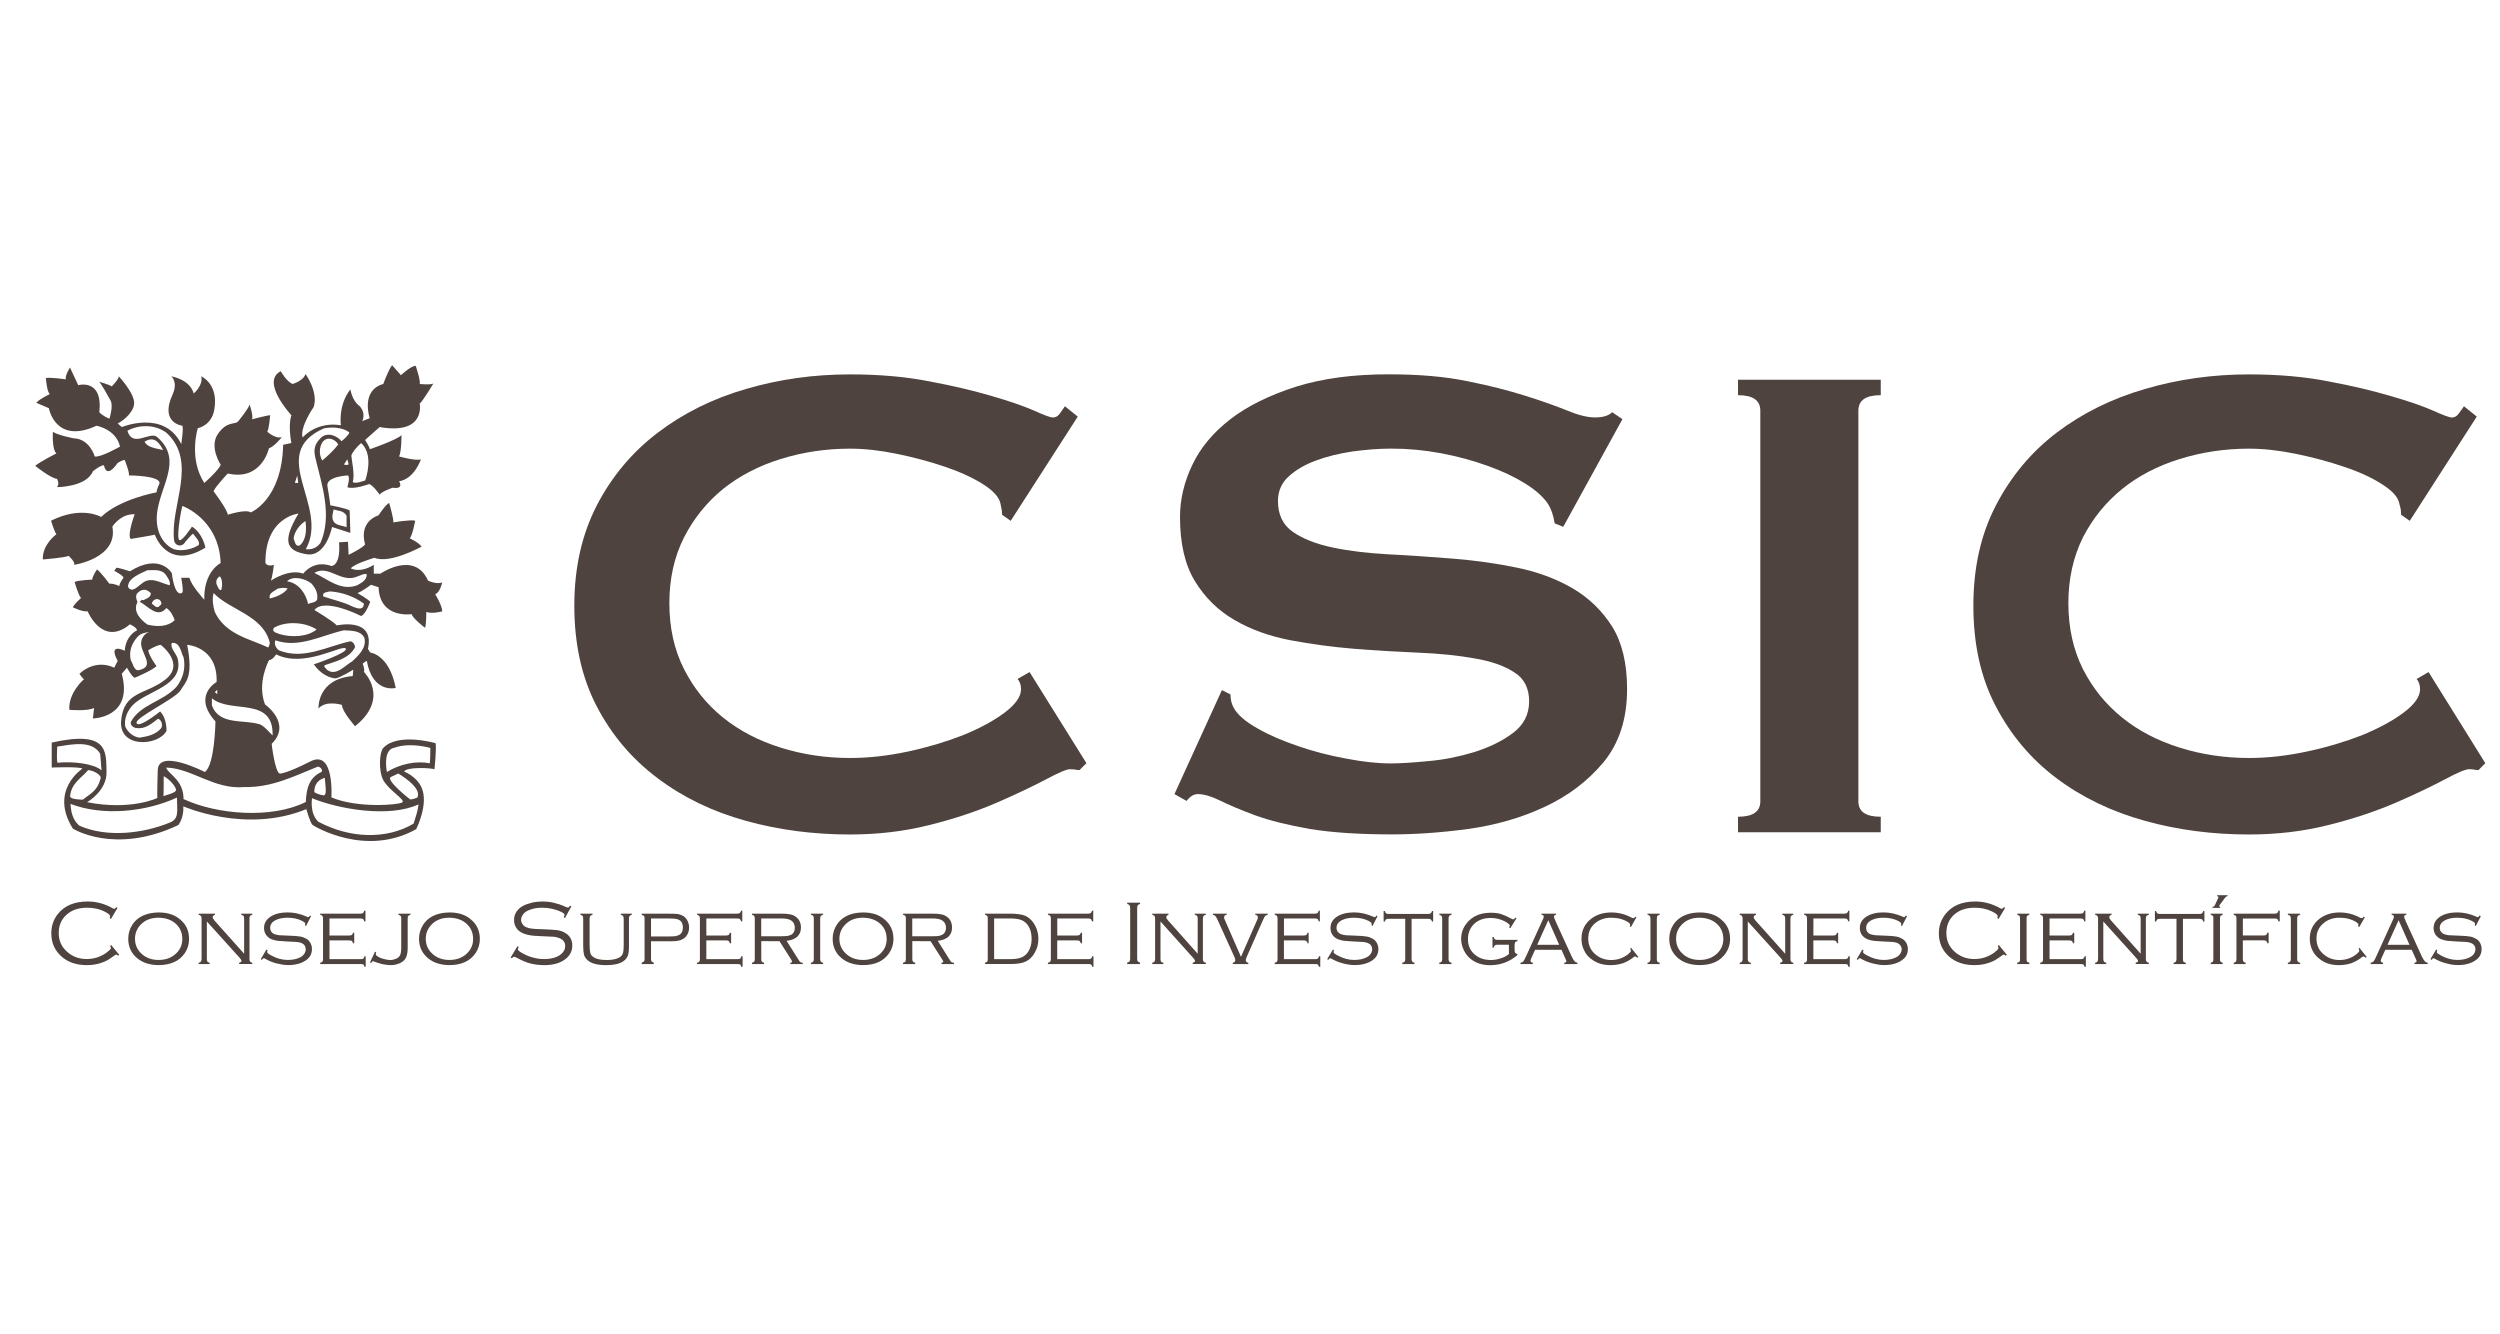
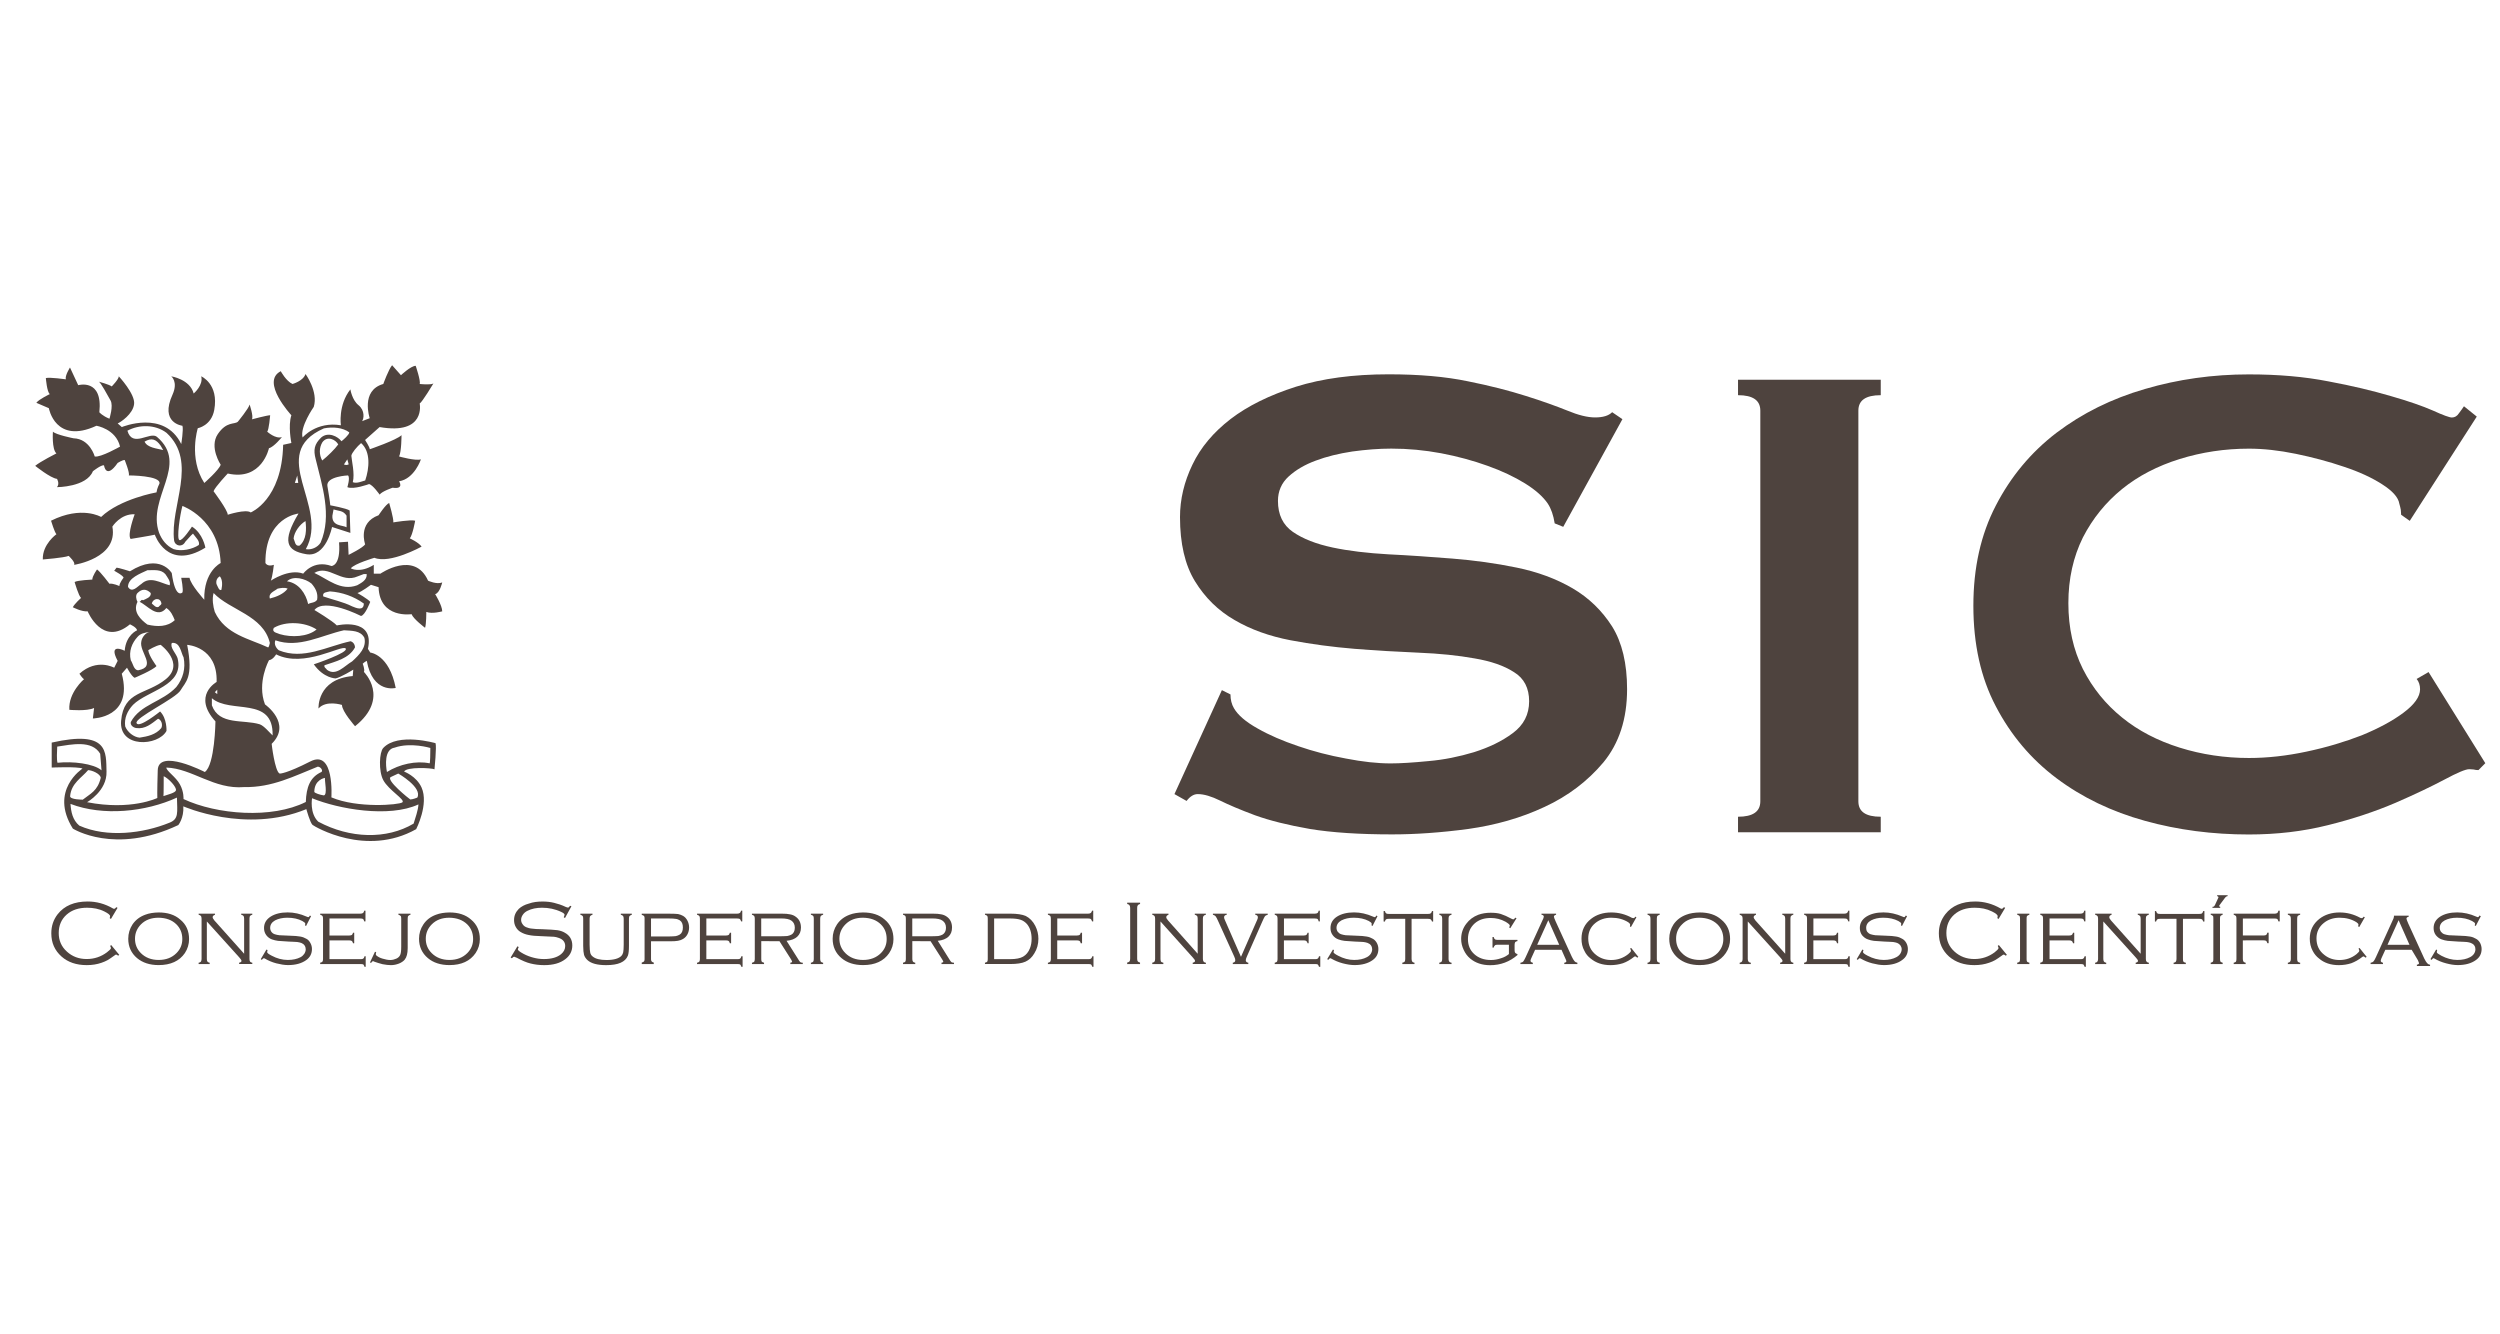
<svg xmlns="http://www.w3.org/2000/svg" version="1.1" id="Capa_1" x="0px" y="0px" width="164px" height="87.5px" viewBox="126 0 164 87.5" enable-background="new 126 0 164 87.5" xml:space="preserve">
  <g>
    <g>
      <path fill="#4E433E" d="M133.711,59.555l-0.433,0.729l-0.079-0.052c0.015-0.061,0.023-0.103,0.023-0.127    c0-0.09-0.128-0.188-0.376-0.313c-0.347-0.175-0.728-0.245-1.136-0.245c-0.547,0-0.996,0.147-1.34,0.452    c-0.349,0.313-0.518,0.717-0.518,1.208c0,0.489,0.176,0.896,0.54,1.222c0.353,0.32,0.777,0.483,1.297,0.483    c0.501,0,0.944-0.155,1.325-0.44c0.177-0.137,0.263-0.223,0.263-0.277c0-0.034-0.018-0.08-0.052-0.143l0.069-0.056l0.53,0.642    l-0.076,0.057c-0.056-0.055-0.098-0.075-0.136-0.075c-0.021,0-0.06,0.021-0.11,0.065c-0.184,0.129-0.329,0.236-0.45,0.303    c-0.125,0.064-0.249,0.123-0.391,0.169c-0.295,0.104-0.619,0.155-0.967,0.155c-0.685,0-1.235-0.188-1.657-0.563    c-0.449-0.4-0.671-0.902-0.671-1.521c0-0.487,0.139-0.896,0.419-1.258c0.434-0.552,1.091-0.832,1.966-0.832    c0.571,0,1.132,0.148,1.671,0.463c0.035,0.016,0.059,0.018,0.073,0.018c0.023,0,0.073-0.025,0.138-0.109L133.711,59.555z" />
      <path fill="#4E433E" d="M136.404,59.857c0.584,0,1.062,0.147,1.421,0.468c0.389,0.317,0.578,0.745,0.578,1.28    c0,0.33-0.094,0.644-0.279,0.922c-0.356,0.517-0.932,0.783-1.717,0.783c-0.586,0-1.052-0.156-1.415-0.457    c-0.385-0.326-0.579-0.75-0.579-1.271c0-0.349,0.099-0.661,0.28-0.94c0.201-0.295,0.481-0.509,0.839-0.638    C135.781,59.908,136.068,59.864,136.404,59.857 M136.404,60.202c-0.481,0-0.869,0.144-1.161,0.44    c-0.255,0.262-0.387,0.573-0.387,0.94c0,0.377,0.132,0.687,0.387,0.944c0.292,0.291,0.68,0.447,1.164,0.447    c0.491,0,0.878-0.156,1.167-0.447c0.259-0.258,0.386-0.561,0.386-0.924c0-0.389-0.127-0.705-0.386-0.963    C137.283,60.352,136.892,60.21,136.404,60.202" />
      <path fill="#4E433E" d="M139.569,60.448v2.464c0,0.074,0.015,0.132,0.039,0.171c0.025,0.026,0.072,0.062,0.147,0.071v0.087h-0.725    v-0.087c0.079-0.01,0.127-0.045,0.151-0.071c0.021-0.039,0.042-0.097,0.042-0.171v-2.646c0-0.095-0.021-0.149-0.042-0.178    c-0.027-0.031-0.076-0.059-0.151-0.083v-0.069h1.075v0.069c-0.1,0.042-0.155,0.089-0.155,0.16c0,0.058,0.038,0.121,0.11,0.213    l1.955,2.188v-2.301c0-0.096-0.018-0.15-0.041-0.179c-0.027-0.03-0.076-0.06-0.152-0.083v-0.068h0.73v0.068    c-0.073,0.023-0.125,0.053-0.149,0.083c-0.023,0.027-0.037,0.083-0.037,0.179v2.646c0,0.073,0.014,0.132,0.037,0.171    c0.024,0.027,0.074,0.063,0.149,0.072v0.086h-0.865v-0.086c0.104-0.019,0.155-0.066,0.155-0.117c0-0.049-0.048-0.117-0.142-0.227    L139.569,60.448z" />
      <path fill="#4E433E" d="M146.404,60.105l-0.325,0.637l-0.067-0.03c0.006-0.06,0.014-0.101,0.014-0.123    c0-0.044-0.066-0.099-0.194-0.171c-0.267-0.143-0.594-0.216-0.986-0.216c-0.313,0-0.58,0.062-0.8,0.174    c-0.217,0.122-0.323,0.287-0.323,0.496c0,0.085,0.026,0.178,0.082,0.257c0.052,0.07,0.124,0.126,0.222,0.158    c0.09,0.029,0.19,0.051,0.301,0.064c0.107,0,0.336,0.021,0.692,0.031c0.301,0.01,0.526,0.023,0.676,0.055    c0.15,0.024,0.281,0.076,0.391,0.141c0.118,0.054,0.207,0.158,0.273,0.279c0.067,0.117,0.104,0.252,0.104,0.396    c0,0.313-0.128,0.551-0.377,0.73c-0.3,0.215-0.696,0.326-1.192,0.326c-0.244,0-0.497-0.047-0.771-0.115    c-0.27-0.072-0.515-0.174-0.744-0.31c-0.038-0.021-0.059-0.026-0.073-0.026c-0.029,0-0.075,0.035-0.135,0.111l-0.065-0.052    l0.371-0.627l0.075,0.033c-0.006,0.032-0.01,0.045-0.014,0.054c-0.011,0.034-0.014,0.057-0.014,0.082    c0,0.055,0.097,0.131,0.302,0.236c0.335,0.179,0.688,0.277,1.052,0.277c0.331,0,0.612-0.062,0.833-0.179    c0.104-0.052,0.189-0.135,0.249-0.222c0.063-0.102,0.095-0.196,0.095-0.303c0-0.084-0.027-0.176-0.08-0.252    c-0.052-0.076-0.123-0.119-0.207-0.158c-0.082-0.032-0.166-0.045-0.273-0.063c-0.097-0.003-0.284-0.021-0.56-0.028    c-0.326-0.017-0.555-0.033-0.696-0.047c-0.139-0.021-0.271-0.048-0.398-0.094c-0.151-0.054-0.283-0.154-0.374-0.279    c-0.1-0.136-0.148-0.287-0.148-0.469c0-0.316,0.146-0.563,0.433-0.749c0.295-0.185,0.664-0.276,1.118-0.276    c0.416,0,0.828,0.093,1.242,0.276c0.068,0.031,0.104,0.037,0.111,0.037c0.029,0,0.067-0.03,0.11-0.11L146.404,60.105z" />
      <path fill="#4E433E" d="M147.613,61.688v1.233h2.041c0.082,0,0.143-0.009,0.177-0.043c0.038-0.017,0.063-0.071,0.08-0.146h0.079    v0.691h-0.079c-0.019-0.068-0.042-0.117-0.076-0.156c-0.035-0.013-0.09-0.026-0.176-0.026h-2.655v-0.087    c0.076-0.01,0.128-0.045,0.15-0.071c0.025-0.039,0.037-0.097,0.037-0.171v-2.646c0-0.095-0.012-0.149-0.037-0.178    c-0.022-0.031-0.074-0.059-0.15-0.083v-0.069h2.637c0.084,0,0.141-0.019,0.174-0.045c0.033-0.023,0.063-0.068,0.076-0.151h0.084    v0.702h-0.084c-0.014-0.08-0.043-0.129-0.076-0.158c-0.033-0.018-0.094-0.031-0.174-0.031h-2.027v1.117h1.291    c0.08,0,0.144-0.018,0.177-0.037c0.03-0.027,0.06-0.077,0.077-0.146h0.078v0.692h-0.078c-0.018-0.08-0.047-0.128-0.079-0.151    c-0.035-0.024-0.095-0.039-0.175-0.039H147.613L147.613,61.688z" />
      <path fill="#4E433E" d="M150.268,63.139l0.332-0.707l0.078,0.039c-0.02,0.059-0.025,0.113-0.025,0.133    c0,0.037,0.018,0.062,0.055,0.09c0.098,0.078,0.232,0.152,0.398,0.195c0.17,0.049,0.336,0.088,0.498,0.088    c0.146,0,0.28-0.039,0.396-0.091c0.11-0.05,0.19-0.12,0.242-0.218c0.052-0.087,0.079-0.282,0.079-0.559v-1.844    c0-0.095-0.01-0.149-0.038-0.178c-0.027-0.031-0.079-0.059-0.148-0.083v-0.069h0.794v0.069c-0.074,0.024-0.125,0.052-0.146,0.083    c-0.027,0.027-0.038,0.083-0.038,0.178v1.928c0,0.188-0.019,0.339-0.05,0.453c-0.029,0.121-0.078,0.219-0.147,0.309    c-0.093,0.109-0.219,0.191-0.377,0.255c-0.163,0.063-0.337,0.103-0.526,0.103c-0.156,0-0.34-0.022-0.547-0.061    c-0.211-0.057-0.384-0.107-0.543-0.166c-0.027-0.018-0.056-0.031-0.074-0.031c-0.051,0-0.092,0.034-0.133,0.108L150.268,63.139z" />
      <path fill="#4E433E" d="M155.48,59.857c0.588,0,1.062,0.147,1.422,0.468c0.383,0.317,0.576,0.745,0.576,1.28    c0,0.33-0.094,0.644-0.283,0.922c-0.355,0.517-0.928,0.783-1.709,0.783c-0.586,0-1.06-0.156-1.416-0.457    c-0.387-0.326-0.582-0.75-0.582-1.271c0-0.349,0.099-0.661,0.285-0.94c0.197-0.295,0.474-0.509,0.834-0.638    C154.857,59.908,155.145,59.864,155.48,59.857 M155.48,60.202c-0.486,0-0.869,0.144-1.16,0.44    c-0.258,0.262-0.389,0.573-0.389,0.94c0,0.377,0.131,0.687,0.389,0.944c0.291,0.291,0.679,0.447,1.166,0.447    c0.484,0,0.875-0.156,1.166-0.447c0.256-0.258,0.384-0.561,0.384-0.924c0-0.389-0.128-0.705-0.384-0.963    C156.357,60.352,155.968,60.21,155.48,60.202" />
      <path fill="#4E433E" d="M163.486,59.45l-0.422,0.771l-0.082-0.049c0.035-0.086,0.053-0.139,0.053-0.166    c0-0.056-0.073-0.117-0.219-0.184c-0.398-0.19-0.817-0.275-1.26-0.275c-0.363,0-0.68,0.063-0.951,0.2    c-0.129,0.063-0.232,0.146-0.306,0.259c-0.077,0.107-0.114,0.219-0.114,0.337c0,0.101,0.031,0.192,0.09,0.275    c0.06,0.094,0.132,0.155,0.229,0.2c0.111,0.045,0.232,0.086,0.378,0.098c0.146,0.023,0.382,0.038,0.709,0.041    c0.453,0.018,0.776,0.038,0.97,0.063c0.194,0.03,0.35,0.084,0.479,0.16c0.333,0.178,0.503,0.463,0.503,0.844    c0,0.362-0.154,0.67-0.457,0.897c-0.34,0.263-0.796,0.392-1.387,0.392c-0.344,0-0.637-0.043-0.895-0.108    c-0.256-0.06-0.558-0.19-0.91-0.38c-0.098-0.045-0.156-0.068-0.172-0.068c-0.029,0-0.078,0.039-0.143,0.105l-0.08-0.049    l0.443-0.736l0.086,0.049c-0.035,0.072-0.057,0.125-0.057,0.15c0,0.07,0.127,0.162,0.377,0.299    c0.227,0.119,0.443,0.197,0.655,0.25c0.208,0.055,0.433,0.089,0.679,0.089c0.502,0,0.879-0.113,1.133-0.328    c0.175-0.151,0.262-0.325,0.262-0.526c0-0.26-0.146-0.447-0.441-0.539c-0.095-0.039-0.195-0.056-0.291-0.069    c-0.107-0.011-0.389-0.021-0.863-0.041c-0.338-0.005-0.604-0.034-0.799-0.075c-0.189-0.035-0.359-0.096-0.512-0.186    c-0.143-0.076-0.25-0.189-0.329-0.328c-0.083-0.139-0.12-0.299-0.12-0.463c0-0.295,0.105-0.526,0.313-0.74    c0.159-0.146,0.382-0.271,0.653-0.342c0.277-0.102,0.582-0.137,0.914-0.137c0.271,0,0.522,0.03,0.746,0.086    c0.232,0.057,0.5,0.139,0.783,0.277c0.069,0.02,0.11,0.037,0.129,0.037c0.033,0,0.078-0.037,0.141-0.12L163.486,59.45z" />
      <path fill="#4E433E" d="M164.678,60.268v1.701c0,0.256,0.021,0.443,0.043,0.535c0.023,0.1,0.082,0.189,0.17,0.251    c0.176,0.146,0.479,0.222,0.902,0.222c0.477,0,0.799-0.099,0.969-0.268c0.059-0.068,0.1-0.143,0.12-0.238    c0.019-0.101,0.033-0.268,0.033-0.502v-1.701c0-0.092-0.019-0.146-0.042-0.179c-0.025-0.03-0.073-0.06-0.148-0.083v-0.068h0.723    v0.068c-0.069,0.023-0.12,0.053-0.143,0.083c-0.031,0.027-0.045,0.083-0.045,0.179v1.781c0,0.307-0.023,0.521-0.072,0.645    c-0.086,0.214-0.246,0.361-0.474,0.463c-0.233,0.104-0.551,0.156-0.95,0.156c-0.584,0-0.984-0.111-1.221-0.326    c-0.113-0.104-0.188-0.219-0.229-0.346c-0.031-0.119-0.056-0.324-0.056-0.592v-1.781c0-0.096-0.008-0.15-0.034-0.179    c-0.027-0.03-0.08-0.06-0.152-0.083v-0.068h0.797v0.068c-0.077,0.023-0.125,0.053-0.148,0.083    C164.699,60.122,164.678,60.176,164.678,60.268" />
      <path fill="#4E433E" d="M168.707,61.747v1.185c0,0.059,0.014,0.1,0.041,0.137c0.023,0.029,0.068,0.057,0.139,0.076v0.098h-0.789    v-0.098c0.073-0.021,0.12-0.047,0.148-0.076c0.027-0.037,0.038-0.078,0.038-0.137v-2.711c0-0.055-0.011-0.104-0.038-0.132    c-0.03-0.03-0.075-0.053-0.148-0.073v-0.078h1.83c0.243,0,0.422,0.008,0.555,0.023c0.121,0.029,0.231,0.064,0.334,0.125    c0.123,0.075,0.213,0.178,0.281,0.313c0.069,0.133,0.107,0.281,0.107,0.447c0,0.161-0.038,0.312-0.104,0.438    c-0.067,0.131-0.162,0.234-0.287,0.308c-0.101,0.063-0.215,0.103-0.342,0.125c-0.123,0.024-0.307,0.032-0.545,0.032    L168.707,61.747L168.707,61.747z M168.707,61.432h1.166c0.203,0,0.365-0.013,0.46-0.023c0.101-0.021,0.183-0.057,0.26-0.102    c0.14-0.09,0.204-0.246,0.204-0.467c0-0.222-0.064-0.377-0.204-0.468c-0.077-0.04-0.159-0.085-0.257-0.093    c-0.098-0.018-0.255-0.027-0.463-0.027h-1.166V61.432z" />
      <path fill="#4E433E" d="M172.336,61.688v1.233h2.042c0.084,0,0.144-0.009,0.177-0.043c0.035-0.017,0.059-0.071,0.076-0.146h0.083    v0.691h-0.083c-0.018-0.068-0.041-0.117-0.076-0.156c-0.033-0.013-0.093-0.026-0.177-0.026h-2.653v-0.087    c0.08-0.01,0.127-0.045,0.151-0.071c0.024-0.039,0.038-0.097,0.038-0.171v-2.646c0-0.095-0.014-0.149-0.041-0.178    c-0.023-0.031-0.072-0.059-0.148-0.083v-0.069h2.633c0.088,0,0.144-0.019,0.174-0.045c0.035-0.023,0.066-0.068,0.082-0.151h0.08    v0.702h-0.08c-0.016-0.08-0.047-0.129-0.082-0.158c-0.03-0.018-0.086-0.031-0.174-0.031h-2.021v1.117h1.288    c0.083,0,0.136-0.018,0.174-0.037c0.034-0.027,0.062-0.077,0.079-0.146h0.083v0.692h-0.083c-0.018-0.08-0.045-0.128-0.079-0.151    c-0.038-0.024-0.091-0.039-0.174-0.039H172.336L172.336,61.688z" />
      <path fill="#4E433E" d="M175.939,61.739v1.173c0,0.074,0.008,0.132,0.031,0.171c0.029,0.026,0.084,0.062,0.151,0.071v0.087h-0.793    v-0.087c0.077-0.01,0.125-0.045,0.151-0.071c0.021-0.039,0.035-0.097,0.035-0.171v-2.646c0-0.095-0.017-0.149-0.041-0.178    c-0.027-0.031-0.072-0.059-0.146-0.083v-0.069h1.956c0.225,0,0.407,0.012,0.546,0.045c0.143,0.024,0.271,0.08,0.365,0.153    c0.234,0.162,0.349,0.404,0.349,0.716c0,0.252-0.083,0.446-0.242,0.596c-0.159,0.148-0.396,0.242-0.702,0.27l0.83,1.314    c0.031,0.049,0.059,0.07,0.086,0.095c0.028,0.021,0.08,0.022,0.148,0.03v0.087h-0.816v-0.087c0.079-0.01,0.114-0.033,0.114-0.068    c0-0.023-0.021-0.066-0.065-0.148l-0.762-1.197L175.939,61.739L175.939,61.739z M175.939,61.419h1.256    c0.203,0,0.353-0.012,0.457-0.017c0.098-0.02,0.188-0.051,0.252-0.086c0.16-0.086,0.236-0.241,0.236-0.453    c0-0.202-0.07-0.362-0.219-0.467c-0.132-0.101-0.355-0.146-0.684-0.146h-1.301v1.168H175.939z" />
      <path fill="#4E433E" d="M179.384,62.912v-2.646c0-0.095-0.012-0.149-0.036-0.178c-0.025-0.031-0.074-0.059-0.154-0.083v-0.069    h0.804v0.069c-0.08,0.024-0.129,0.052-0.153,0.083c-0.023,0.027-0.041,0.083-0.041,0.178v2.646c0,0.074,0.018,0.132,0.041,0.171    c0.024,0.026,0.073,0.062,0.153,0.071v0.087h-0.804v-0.087c0.08-0.01,0.129-0.045,0.154-0.071    C179.372,63.044,179.384,62.986,179.384,62.912" />
      <path fill="#4E433E" d="M182.611,59.857c0.589,0,1.066,0.147,1.427,0.468c0.381,0.317,0.573,0.745,0.573,1.28    c0,0.33-0.094,0.644-0.283,0.922c-0.355,0.517-0.924,0.783-1.709,0.783c-0.585,0-1.057-0.156-1.416-0.457    c-0.389-0.326-0.581-0.75-0.581-1.271c0-0.349,0.099-0.661,0.284-0.94c0.197-0.295,0.48-0.509,0.832-0.638    C181.984,59.908,182.279,59.864,182.611,59.857 M182.611,60.202c-0.48,0-0.865,0.144-1.154,0.44    c-0.257,0.262-0.393,0.573-0.393,0.94c0,0.377,0.136,0.687,0.393,0.944c0.289,0.291,0.682,0.447,1.162,0.447    c0.484,0,0.875-0.156,1.166-0.447c0.259-0.258,0.38-0.561,0.38-0.924c0-0.389-0.121-0.705-0.38-0.963    C183.491,60.352,183.104,60.21,182.611,60.202" />
      <path fill="#4E433E" d="M185.848,61.739v1.173c0,0.074,0.014,0.132,0.043,0.171c0.022,0.026,0.071,0.062,0.15,0.071v0.087h-0.803    v-0.087c0.076-0.01,0.132-0.045,0.152-0.071c0.022-0.039,0.034-0.097,0.034-0.171v-2.646c0-0.095-0.012-0.149-0.034-0.178    c-0.023-0.031-0.076-0.059-0.152-0.083v-0.069h1.962c0.222,0,0.403,0.012,0.548,0.045c0.141,0.024,0.259,0.08,0.363,0.153    c0.229,0.162,0.342,0.404,0.342,0.716c0,0.252-0.079,0.446-0.236,0.596c-0.16,0.148-0.394,0.242-0.701,0.27l0.824,1.314    c0.03,0.049,0.063,0.07,0.086,0.095c0.031,0.021,0.083,0.022,0.155,0.03v0.087h-0.819v-0.087c0.079-0.01,0.118-0.033,0.118-0.068    c0-0.023-0.024-0.066-0.071-0.148l-0.764-1.197L185.848,61.739L185.848,61.739z M185.848,61.419h1.256    c0.205,0,0.356-0.012,0.457-0.017c0.104-0.02,0.188-0.051,0.26-0.086c0.152-0.086,0.236-0.241,0.236-0.453    c0-0.202-0.074-0.362-0.227-0.467c-0.127-0.101-0.355-0.146-0.678-0.146h-1.307v1.168H185.848z" />
      <path fill="#4E433E" d="M190.797,62.912v-2.646c0-0.091-0.011-0.145-0.031-0.178c-0.023-0.031-0.076-0.059-0.152-0.083v-0.069    h1.666c0.445,0,0.783,0.055,1.003,0.149c0.271,0.136,0.481,0.356,0.633,0.653c0.136,0.268,0.203,0.551,0.203,0.845    c0,0.353-0.085,0.669-0.269,0.962c-0.148,0.257-0.345,0.432-0.578,0.54c-0.235,0.106-0.566,0.155-0.992,0.155h-1.666v-0.086    c0.076-0.012,0.129-0.045,0.152-0.072C190.786,63.044,190.797,62.986,190.797,62.912 M191.219,62.921h1.039    c0.391,0,0.678-0.06,0.86-0.166c0.194-0.114,0.348-0.292,0.446-0.548c0.076-0.186,0.11-0.398,0.11-0.623    c0-0.398-0.104-0.729-0.308-0.968c-0.118-0.132-0.256-0.228-0.426-0.283c-0.17-0.054-0.399-0.081-0.686-0.081h-1.039v2.669    H191.219z" />
      <path fill="#4E433E" d="M195.354,61.688v1.233h2.043c0.086,0,0.142-0.009,0.177-0.043c0.032-0.017,0.063-0.071,0.079-0.146h0.08    v0.691h-0.08c-0.018-0.068-0.047-0.117-0.076-0.156c-0.034-0.013-0.094-0.026-0.18-0.026h-2.655v-0.087    c0.084-0.01,0.133-0.045,0.155-0.071c0.024-0.039,0.039-0.097,0.039-0.171v-2.646c0-0.095-0.015-0.149-0.041-0.178    c-0.025-0.031-0.069-0.059-0.153-0.083v-0.069h2.639c0.082,0,0.142-0.019,0.173-0.045c0.037-0.023,0.059-0.068,0.084-0.151h0.078    v0.702h-0.078c-0.025-0.08-0.047-0.129-0.084-0.158c-0.031-0.018-0.095-0.031-0.173-0.031h-2.024v1.117h1.285    c0.082,0,0.141-0.018,0.178-0.037c0.035-0.027,0.06-0.077,0.076-0.146h0.086v0.692h-0.086c-0.018-0.08-0.041-0.128-0.076-0.151    c-0.041-0.024-0.096-0.039-0.178-0.039H195.354L195.354,61.688z" />
      <path fill="#4E433E" d="M200.139,62.886v-3.331c0-0.078-0.02-0.137-0.043-0.164c-0.021-0.049-0.07-0.065-0.152-0.092v-0.086h0.845    v0.086c-0.075,0.028-0.123,0.045-0.146,0.092c-0.031,0.027-0.045,0.086-0.045,0.164v3.331c0,0.091,0.014,0.146,0.041,0.181    c0.025,0.031,0.069,0.059,0.148,0.078v0.098h-0.844v-0.098c0.086-0.021,0.135-0.047,0.154-0.078    C200.124,63.029,200.139,62.977,200.139,62.886" />
      <path fill="#4E433E" d="M202.128,60.448v2.464c0,0.074,0.017,0.132,0.033,0.171c0.026,0.026,0.081,0.062,0.155,0.071v0.087h-0.728    v-0.087c0.074-0.01,0.126-0.045,0.146-0.071c0.024-0.039,0.041-0.097,0.041-0.171v-2.646c0-0.095-0.017-0.149-0.041-0.178    c-0.023-0.031-0.071-0.059-0.146-0.083v-0.069h1.065v0.069c-0.096,0.042-0.145,0.089-0.145,0.16c0,0.058,0.03,0.121,0.113,0.213    l1.947,2.188v-2.301c0-0.096-0.016-0.15-0.045-0.179c-0.022-0.03-0.072-0.06-0.146-0.083v-0.068h0.729v0.068    c-0.082,0.023-0.131,0.053-0.151,0.083c-0.026,0.027-0.045,0.083-0.045,0.179v2.646c0,0.073,0.019,0.132,0.045,0.171    c0.019,0.027,0.069,0.063,0.151,0.072v0.086h-0.864v-0.086c0.104-0.019,0.151-0.066,0.151-0.117c0-0.049-0.041-0.117-0.146-0.227    L202.128,60.448z" />
      <path fill="#4E433E" d="M207.408,62.768l1.063-2.425c0.031-0.063,0.045-0.118,0.045-0.171c0-0.09-0.059-0.146-0.173-0.166v-0.068    h0.821v0.068c-0.089,0.027-0.15,0.055-0.191,0.11c-0.031,0.05-0.09,0.159-0.166,0.337l-1.012,2.296    c-0.051,0.112-0.072,0.188-0.072,0.24c0,0.097,0.061,0.155,0.166,0.165v0.087h-1.018v-0.087c0.104-0.012,0.163-0.068,0.163-0.165    c0-0.052-0.017-0.128-0.069-0.24l-1.042-2.296c-0.079-0.178-0.134-0.292-0.176-0.34c-0.042-0.053-0.104-0.08-0.181-0.107v-0.068    h0.908v0.068c-0.119,0.023-0.174,0.076-0.174,0.166c0,0.049,0.014,0.107,0.047,0.171L207.408,62.768z" />
      <path fill="#4E433E" d="M210.225,61.688v1.233h2.053c0.08,0,0.14-0.009,0.166-0.043c0.039-0.017,0.063-0.071,0.082-0.146h0.084    v0.691h-0.084c-0.02-0.068-0.043-0.117-0.082-0.156c-0.026-0.013-0.084-0.026-0.166-0.026h-2.656v-0.087    c0.072-0.01,0.124-0.045,0.15-0.071c0.019-0.039,0.035-0.097,0.035-0.171v-2.646c0-0.095-0.018-0.149-0.039-0.178    c-0.026-0.031-0.074-0.059-0.146-0.083v-0.069h2.633c0.08,0,0.141-0.019,0.178-0.045c0.026-0.023,0.059-0.068,0.072-0.151h0.078    v0.702h-0.078c-0.016-0.08-0.046-0.129-0.072-0.158c-0.037-0.018-0.098-0.031-0.181-0.031h-2.024v1.117h1.295    c0.082,0,0.142-0.018,0.172-0.037c0.033-0.027,0.06-0.077,0.084-0.146h0.068v0.692h-0.068c-0.024-0.08-0.051-0.128-0.09-0.151    c-0.028-0.024-0.084-0.039-0.166-0.039H210.225L210.225,61.688z" />
      <path fill="#4E433E" d="M216.363,60.105l-0.325,0.637l-0.063-0.03c0.006-0.06,0.006-0.101,0.006-0.123    c0-0.044-0.06-0.099-0.188-0.171c-0.27-0.143-0.602-0.216-0.992-0.216c-0.314,0-0.576,0.062-0.8,0.174    c-0.218,0.122-0.326,0.287-0.326,0.496c0,0.085,0.028,0.178,0.084,0.257c0.056,0.07,0.128,0.126,0.226,0.158    c0.09,0.029,0.189,0.051,0.293,0.064c0.107,0,0.344,0.021,0.699,0.031c0.295,0.01,0.521,0.023,0.676,0.055    c0.152,0.024,0.281,0.076,0.392,0.141c0.113,0.054,0.207,0.158,0.276,0.279c0.063,0.117,0.101,0.252,0.101,0.396    c0,0.313-0.125,0.551-0.377,0.73c-0.298,0.215-0.696,0.326-1.19,0.326c-0.25,0-0.506-0.047-0.771-0.115    c-0.267-0.072-0.517-0.174-0.751-0.31c-0.027-0.021-0.053-0.026-0.074-0.026c-0.027,0-0.072,0.035-0.127,0.111l-0.068-0.052    l0.377-0.627l0.068,0.033c-0.007,0.032-0.007,0.045-0.01,0.054c-0.012,0.034-0.02,0.057-0.02,0.082    c0,0.055,0.103,0.131,0.303,0.236c0.343,0.179,0.691,0.277,1.052,0.277c0.336,0,0.608-0.062,0.828-0.179    c0.106-0.052,0.2-0.135,0.259-0.222c0.063-0.102,0.094-0.196,0.094-0.303c0-0.084-0.027-0.176-0.078-0.252    c-0.057-0.076-0.119-0.119-0.217-0.158c-0.072-0.032-0.169-0.045-0.266-0.063c-0.098-0.003-0.287-0.021-0.564-0.028    c-0.322-0.017-0.554-0.033-0.691-0.047c-0.143-0.021-0.271-0.048-0.395-0.094c-0.156-0.054-0.285-0.154-0.377-0.279    c-0.102-0.136-0.146-0.287-0.146-0.469c0-0.316,0.14-0.563,0.427-0.749c0.291-0.185,0.668-0.276,1.121-0.276    c0.415,0,0.827,0.093,1.241,0.276c0.066,0.031,0.099,0.037,0.111,0.037c0.027,0,0.072-0.03,0.114-0.11L216.363,60.105z" />
      <path fill="#4E433E" d="M218.6,60.275v2.637c0,0.074,0.02,0.132,0.043,0.171c0.022,0.026,0.072,0.062,0.147,0.071v0.087h-0.798    v-0.087c0.076-0.01,0.127-0.045,0.154-0.071c0.021-0.039,0.037-0.097,0.037-0.171v-2.637h-1.09c-0.072,0-0.136,0.008-0.162,0.035    c-0.043,0.021-0.063,0.074-0.08,0.143h-0.086v-0.689h0.086c0.019,0.072,0.037,0.125,0.08,0.146    c0.026,0.036,0.09,0.042,0.162,0.042h2.59c0.078,0,0.141-0.006,0.172-0.042c0.037-0.021,0.063-0.072,0.084-0.146h0.076v0.689    h-0.076c-0.021-0.067-0.049-0.12-0.084-0.143c-0.033-0.027-0.094-0.035-0.172-0.035H218.6z" />
      <path fill="#4E433E" d="M220.607,62.912v-2.646c0-0.095-0.017-0.149-0.039-0.178c-0.029-0.031-0.078-0.059-0.15-0.083v-0.069    h0.803v0.069c-0.08,0.024-0.135,0.052-0.15,0.083c-0.029,0.027-0.045,0.083-0.045,0.178v2.646c0,0.074,0.016,0.132,0.045,0.171    c0.017,0.026,0.07,0.062,0.15,0.071v0.087h-0.803v-0.087c0.072-0.01,0.121-0.045,0.15-0.071    C220.592,63.044,220.607,62.986,220.607,62.912" />
      <path fill="#4E433E" d="M225.484,60.236l-0.409,0.654l-0.069-0.041c0.023-0.068,0.039-0.117,0.039-0.135    c0-0.053-0.102-0.14-0.279-0.246c-0.312-0.173-0.635-0.248-0.972-0.248c-0.428,0-0.769,0.111-1.048,0.35    c-0.301,0.27-0.449,0.615-0.449,1.035c0,0.396,0.127,0.722,0.407,0.979c0.284,0.262,0.655,0.393,1.104,0.393    c0.225,0,0.449-0.043,0.656-0.115c0.205-0.059,0.381-0.159,0.521-0.276v-0.612h-0.744c-0.086,0-0.146,0.01-0.172,0.043    c-0.037,0.022-0.064,0.068-0.084,0.146h-0.077v-0.696h0.077c0.02,0.075,0.047,0.125,0.084,0.146    c0.025,0.031,0.086,0.043,0.172,0.043h1.304v0.08c-0.075,0.011-0.121,0.039-0.151,0.072c-0.021,0.041-0.037,0.102-0.037,0.176    v0.345c0,0.09,0.017,0.146,0.037,0.173c0.03,0.037,0.076,0.068,0.151,0.086v0.063c-0.509,0.439-1.108,0.666-1.793,0.666    c-0.524,0-0.962-0.148-1.306-0.435c-0.189-0.157-0.324-0.346-0.424-0.562c-0.114-0.238-0.17-0.471-0.17-0.723    c0-0.369,0.109-0.705,0.336-1c0.195-0.263,0.455-0.46,0.789-0.589c0.25-0.088,0.519-0.132,0.803-0.132    c0.244,0,0.468,0.018,0.672,0.08c0.197,0.063,0.439,0.168,0.724,0.324c0.04,0.021,0.079,0.035,0.093,0.035    c0.021,0,0.072-0.037,0.143-0.117L225.484,60.236z" />
      <path fill="#4E433E" d="M228.434,62.305h-1.731l-0.253,0.557c-0.027,0.07-0.051,0.121-0.051,0.162c0,0.063,0.056,0.11,0.154,0.133    v0.086h-0.813v-0.086c0.086-0.012,0.142-0.038,0.189-0.088c0.037-0.045,0.09-0.145,0.151-0.273l1.091-2.391    c0.063-0.125,0.102-0.221,0.102-0.27c0-0.074-0.051-0.111-0.152-0.129v-0.068h0.958v0.068c-0.095,0.027-0.142,0.064-0.142,0.129    c0,0.037,0.037,0.145,0.117,0.318l1.051,2.296c0.07,0.144,0.131,0.247,0.182,0.303c0.051,0.06,0.117,0.093,0.189,0.104v0.086    h-0.86v-0.086c0.097-0.012,0.138-0.057,0.138-0.102c0-0.023-0.02-0.078-0.074-0.193L228.434,62.305z M228.286,61.98l-0.718-1.615    l-0.729,1.615H228.286z" />
      <path fill="#4E433E" d="M233.35,60.172l-0.361,0.641l-0.066-0.041c0.012-0.054,0.012-0.092,0.012-0.125    c0-0.039-0.039-0.084-0.115-0.143c-0.318-0.199-0.686-0.302-1.117-0.302c-0.418,0-0.766,0.12-1.049,0.35    c-0.313,0.255-0.465,0.593-0.465,1.009c0,0.457,0.174,0.815,0.517,1.084c0.272,0.217,0.608,0.332,0.985,0.332    c0.42,0,0.797-0.129,1.119-0.386c0.125-0.101,0.18-0.173,0.18-0.215c0-0.03-0.01-0.082-0.055-0.151l0.072-0.039l0.467,0.582    l-0.065,0.057c-0.072-0.059-0.117-0.088-0.142-0.088c-0.018,0-0.054,0.014-0.072,0.031c-0.25,0.198-0.481,0.33-0.73,0.42    c-0.247,0.078-0.523,0.125-0.816,0.125c-0.529,0-0.955-0.148-1.299-0.432c-0.177-0.132-0.318-0.3-0.41-0.5    c-0.14-0.246-0.193-0.518-0.193-0.803c0-0.54,0.207-0.975,0.63-1.303c0.353-0.276,0.795-0.418,1.328-0.418    c0.471,0,0.927,0.117,1.351,0.354c0.049,0.015,0.071,0.019,0.098,0.019c0.035,0,0.082-0.023,0.127-0.097L233.35,60.172z" />
      <path fill="#4E433E" d="M234.27,62.912v-2.646c0-0.095-0.013-0.149-0.047-0.178c-0.018-0.031-0.068-0.059-0.146-0.083v-0.069h0.8    v0.069c-0.076,0.024-0.124,0.052-0.156,0.083c-0.018,0.027-0.033,0.083-0.033,0.178v2.646c0,0.074,0.017,0.132,0.033,0.171    c0.032,0.026,0.08,0.062,0.156,0.071v0.087h-0.8v-0.087c0.077-0.01,0.129-0.045,0.146-0.071    C234.257,63.044,234.27,62.986,234.27,62.912" />
      <path fill="#4E433E" d="M237.497,59.857c0.584,0,1.062,0.147,1.417,0.468c0.393,0.317,0.58,0.745,0.58,1.28    c0,0.33-0.092,0.644-0.286,0.922c-0.351,0.517-0.92,0.783-1.706,0.783c-0.588,0-1.059-0.156-1.421-0.457    c-0.381-0.326-0.578-0.75-0.578-1.271c0-0.349,0.101-0.661,0.279-0.94c0.204-0.295,0.485-0.509,0.839-0.638    C236.867,59.908,237.163,59.864,237.497,59.857 M237.497,60.202c-0.481,0-0.876,0.144-1.157,0.44    c-0.268,0.262-0.388,0.573-0.388,0.94c0,0.377,0.12,0.687,0.388,0.944c0.281,0.291,0.676,0.447,1.162,0.447    c0.479,0,0.867-0.156,1.164-0.447c0.253-0.258,0.384-0.561,0.384-0.924c0-0.389-0.131-0.705-0.384-0.963    C238.369,60.352,237.977,60.21,237.497,60.202" />
      <path fill="#4E433E" d="M240.654,60.448v2.464c0,0.074,0.021,0.132,0.046,0.171c0.019,0.026,0.069,0.062,0.153,0.071v0.087h-0.73    v-0.087c0.076-0.01,0.128-0.045,0.145-0.071c0.031-0.039,0.047-0.097,0.047-0.171v-2.646c0-0.095-0.016-0.149-0.047-0.178    c-0.021-0.031-0.067-0.059-0.145-0.083v-0.069h1.07v0.069c-0.098,0.042-0.151,0.089-0.151,0.16c0,0.058,0.039,0.121,0.11,0.213    l1.957,2.188v-2.301c0-0.096-0.019-0.15-0.045-0.179c-0.021-0.03-0.068-0.06-0.148-0.083v-0.068h0.727v0.068    c-0.078,0.023-0.129,0.053-0.144,0.083c-0.035,0.027-0.046,0.083-0.046,0.179v2.646c0,0.073,0.011,0.132,0.044,0.171    c0.013,0.027,0.065,0.063,0.146,0.072v0.086h-0.865v-0.086c0.111-0.019,0.156-0.066,0.156-0.117c0-0.049-0.045-0.117-0.146-0.227    L240.654,60.448z" />
      <path fill="#4E433E" d="M244.957,61.688v1.233h2.049c0.076,0,0.137-0.009,0.182-0.043c0.025-0.017,0.058-0.071,0.07-0.146h0.086    v0.691h-0.086c-0.014-0.068-0.039-0.117-0.07-0.156c-0.041-0.013-0.099-0.026-0.176-0.026h-2.662v-0.087    c0.082-0.01,0.131-0.045,0.159-0.071c0.021-0.039,0.033-0.097,0.033-0.171v-2.646c0-0.095-0.017-0.149-0.038-0.178    c-0.027-0.031-0.08-0.059-0.154-0.083v-0.069h2.637c0.082,0,0.146-0.019,0.176-0.045c0.035-0.023,0.057-0.068,0.083-0.151h0.073    v0.702h-0.073c-0.026-0.08-0.048-0.129-0.083-0.158c-0.03-0.018-0.094-0.031-0.176-0.031h-2.028v1.117h1.292    c0.086,0,0.145-0.018,0.176-0.037c0.041-0.027,0.059-0.077,0.082-0.146h0.074v0.692h-0.074c-0.023-0.08-0.041-0.128-0.082-0.151    c-0.033-0.024-0.095-0.039-0.176-0.039H244.957L244.957,61.688z" />
      <path fill="#4E433E" d="M251.102,60.105l-0.33,0.637l-0.064-0.03c0.011-0.06,0.011-0.101,0.011-0.123    c0-0.044-0.06-0.099-0.188-0.171c-0.273-0.143-0.598-0.216-0.989-0.216c-0.321,0-0.576,0.062-0.798,0.174    c-0.221,0.122-0.323,0.287-0.323,0.496c0,0.085,0.017,0.178,0.072,0.257c0.056,0.07,0.13,0.126,0.222,0.158    c0.102,0.029,0.197,0.051,0.305,0.064c0.107,0,0.34,0.021,0.695,0.031c0.295,0.01,0.523,0.023,0.674,0.055    c0.154,0.024,0.278,0.076,0.385,0.141c0.115,0.054,0.213,0.158,0.281,0.279c0.063,0.117,0.102,0.252,0.102,0.396    c0,0.313-0.125,0.551-0.383,0.73c-0.289,0.215-0.688,0.326-1.183,0.326c-0.251,0-0.499-0.047-0.771-0.115    c-0.274-0.072-0.519-0.174-0.752-0.31c-0.035-0.021-0.058-0.026-0.072-0.026c-0.025,0-0.07,0.035-0.126,0.111l-0.069-0.052    l0.37-0.627l0.072,0.033c-0.005,0.032-0.011,0.045-0.013,0.054c-0.015,0.034-0.015,0.057-0.015,0.082    c0,0.055,0.101,0.131,0.302,0.236c0.338,0.179,0.695,0.277,1.055,0.277c0.332,0,0.604-0.062,0.824-0.179    c0.104-0.052,0.201-0.135,0.258-0.222c0.064-0.102,0.097-0.196,0.097-0.303c0-0.084-0.031-0.176-0.084-0.252    c-0.058-0.076-0.121-0.119-0.207-0.158c-0.077-0.032-0.171-0.045-0.269-0.063c-0.096-0.003-0.287-0.021-0.563-0.028    c-0.32-0.017-0.557-0.033-0.697-0.047c-0.142-0.021-0.271-0.048-0.389-0.094c-0.168-0.054-0.283-0.154-0.393-0.279    c-0.094-0.136-0.143-0.287-0.143-0.469c0-0.316,0.143-0.563,0.43-0.749c0.299-0.185,0.664-0.276,1.119-0.276    c0.422,0,0.83,0.093,1.252,0.276c0.065,0.031,0.094,0.037,0.104,0.037c0.031,0,0.072-0.03,0.113-0.11L251.102,60.105z" />
      <path fill="#4E433E" d="M257.539,59.555l-0.434,0.729l-0.078-0.052c0.012-0.061,0.021-0.103,0.021-0.127    c0-0.09-0.121-0.188-0.374-0.313c-0.348-0.175-0.725-0.245-1.139-0.245c-0.546,0-0.997,0.147-1.341,0.452    c-0.346,0.313-0.512,0.717-0.512,1.208c0,0.489,0.174,0.896,0.539,1.222c0.354,0.32,0.783,0.483,1.299,0.483    c0.502,0,0.943-0.155,1.328-0.44c0.17-0.137,0.254-0.223,0.254-0.277c0-0.034-0.01-0.08-0.049-0.143l0.072-0.056l0.527,0.642    l-0.074,0.057c-0.059-0.055-0.102-0.075-0.139-0.075c-0.014,0-0.063,0.021-0.114,0.065c-0.179,0.129-0.332,0.236-0.45,0.303    c-0.121,0.064-0.245,0.123-0.391,0.169c-0.291,0.104-0.621,0.155-0.965,0.155c-0.678,0-1.229-0.188-1.662-0.563    c-0.442-0.4-0.668-0.902-0.668-1.521c0-0.487,0.146-0.896,0.427-1.258c0.432-0.552,1.082-0.832,1.962-0.832    c0.566,0,1.128,0.148,1.671,0.463c0.035,0.016,0.063,0.018,0.069,0.018c0.027,0,0.074-0.025,0.142-0.109L257.539,59.555z" />
      <path fill="#4E433E" d="M258.514,62.912v-2.646c0-0.095-0.011-0.149-0.031-0.178c-0.031-0.031-0.08-0.059-0.154-0.083v-0.069    h0.798v0.069c-0.067,0.024-0.124,0.052-0.153,0.083c-0.023,0.027-0.029,0.083-0.029,0.178v2.646c0,0.074,0.006,0.132,0.029,0.171    c0.029,0.026,0.086,0.062,0.153,0.071v0.087h-0.798v-0.087c0.074-0.01,0.123-0.045,0.154-0.071    C258.503,63.044,258.514,62.986,258.514,62.912" />
      <path fill="#4E433E" d="M260.45,61.688v1.233h2.042c0.08,0,0.14-0.009,0.177-0.043c0.032-0.017,0.06-0.071,0.081-0.146h0.082    v0.691h-0.082c-0.021-0.068-0.049-0.117-0.081-0.156c-0.037-0.013-0.097-0.026-0.172-0.026h-2.657v-0.087    c0.071-0.01,0.123-0.045,0.155-0.071c0.017-0.039,0.028-0.097,0.028-0.171v-2.646c0-0.095-0.012-0.149-0.033-0.178    c-0.029-0.031-0.079-0.059-0.15-0.083v-0.069h2.629c0.092,0,0.146-0.019,0.178-0.045c0.039-0.023,0.059-0.068,0.078-0.151h0.076    v0.702h-0.076c-0.021-0.08-0.039-0.129-0.078-0.158c-0.03-0.018-0.086-0.031-0.178-0.031h-2.019v1.117h1.284    c0.09,0,0.146-0.018,0.17-0.037c0.043-0.027,0.063-0.077,0.09-0.146h0.076v0.692h-0.076c-0.026-0.08-0.047-0.128-0.094-0.151    c-0.022-0.024-0.078-0.039-0.166-0.039H260.45L260.45,61.688z" />
      <path fill="#4E433E" d="M263.977,60.448v2.464c0,0.074,0.019,0.132,0.045,0.171c0.02,0.026,0.07,0.062,0.146,0.071v0.087h-0.727    v-0.087c0.084-0.01,0.131-0.045,0.146-0.071c0.029-0.039,0.046-0.097,0.046-0.171v-2.646c0-0.095-0.017-0.149-0.046-0.178    c-0.02-0.031-0.066-0.059-0.146-0.083v-0.069h1.08v0.069c-0.106,0.042-0.152,0.089-0.152,0.16c0,0.058,0.031,0.121,0.109,0.213    l1.949,2.188v-2.301c0-0.096-0.015-0.15-0.049-0.179c-0.014-0.03-0.063-0.06-0.143-0.083v-0.068h0.728v0.068    c-0.077,0.023-0.13,0.053-0.146,0.083c-0.035,0.027-0.049,0.083-0.049,0.179v2.646c0,0.073,0.01,0.132,0.049,0.171    c0.014,0.027,0.068,0.063,0.146,0.072v0.086h-0.862v-0.086c0.104-0.019,0.151-0.066,0.151-0.117c0-0.049-0.044-0.117-0.146-0.227    L263.977,60.448z" />
      <path fill="#4E433E" d="M269.202,60.275v2.637c0,0.074,0.008,0.132,0.028,0.171c0.027,0.026,0.078,0.062,0.16,0.071v0.087h-0.801    v-0.087c0.081-0.01,0.125-0.045,0.148-0.071c0.023-0.039,0.041-0.097,0.041-0.171v-2.637h-1.08c-0.092,0-0.145,0.008-0.178,0.035    c-0.033,0.021-0.058,0.074-0.082,0.143h-0.076v-0.689h0.076c0.024,0.072,0.049,0.125,0.082,0.146    c0.033,0.036,0.086,0.042,0.178,0.042h2.583c0.075,0,0.135-0.006,0.176-0.042c0.024-0.021,0.06-0.072,0.071-0.146h0.082v0.689    h-0.082c-0.014-0.067-0.047-0.12-0.072-0.143c-0.04-0.027-0.104-0.035-0.175-0.035H269.202z" />
      <path fill="#4E433E" d="M271.195,62.912v-2.646c0-0.095-0.002-0.149-0.027-0.178c-0.029-0.031-0.082-0.059-0.146-0.083v-0.069    h0.785v0.069c-0.063,0.024-0.113,0.052-0.146,0.083c-0.02,0.027-0.029,0.083-0.029,0.178v2.646c0,0.074,0.012,0.132,0.029,0.171    c0.033,0.026,0.085,0.062,0.146,0.071v0.087h-0.785v-0.087c0.064-0.01,0.117-0.045,0.146-0.071    C271.193,63.044,271.195,62.986,271.195,62.912 M272.132,58.719v0.068c-0.067,0.004-0.118,0.046-0.159,0.092l-0.382,0.512    c-0.009,0.004-0.009,0.029-0.009,0.055c0,0.021,0.014,0.041,0.059,0.041h0.006v0.068h-0.508v-0.068    c0.051,0,0.072-0.006,0.098-0.026c0.014-0.015,0.027-0.035,0.058-0.076l0.226-0.491c0.008-0.002,0.008-0.021,0.008-0.033    c0-0.033-0.027-0.066-0.084-0.07v-0.068h0.688V58.719z" />
      <path fill="#4E433E" d="M273.13,61.688v1.226c0,0.073,0.021,0.132,0.043,0.171c0.026,0.027,0.077,0.063,0.142,0.072v0.086h-0.785    v-0.086c0.066-0.012,0.113-0.045,0.148-0.072c0.021-0.039,0.032-0.098,0.032-0.171v-2.646c0-0.096-0.012-0.15-0.032-0.179    c-0.035-0.03-0.082-0.06-0.148-0.083v-0.068h2.686c0.076,0,0.133-0.02,0.174-0.045c0.027-0.024,0.057-0.069,0.073-0.152h0.088    v0.703h-0.088c-0.019-0.08-0.046-0.129-0.073-0.159c-0.041-0.017-0.098-0.031-0.176-0.031h-2.082v1.114h1.361    c0.076,0,0.135-0.016,0.171-0.038c0.026-0.027,0.058-0.076,0.073-0.146h0.086v0.691h-0.086c-0.018-0.077-0.047-0.128-0.073-0.148    c-0.036-0.029-0.095-0.039-0.171-0.039H273.13z" />
      <path fill="#4E433E" d="M276.279,62.912v-2.646c0-0.095-0.018-0.149-0.047-0.178c-0.019-0.031-0.066-0.059-0.15-0.083v-0.069    h0.809v0.069c-0.082,0.024-0.133,0.052-0.16,0.083c-0.021,0.027-0.037,0.083-0.037,0.178v2.646c0,0.074,0.017,0.132,0.037,0.171    c0.027,0.026,0.078,0.062,0.16,0.071v0.087h-0.809v-0.087c0.084-0.01,0.133-0.045,0.15-0.071    C276.264,63.044,276.279,62.986,276.279,62.912" />
      <path fill="#4E433E" d="M281.133,60.172l-0.367,0.641l-0.07-0.041c0.009-0.054,0.018-0.092,0.018-0.125    c0-0.039-0.043-0.084-0.122-0.143c-0.312-0.199-0.683-0.302-1.114-0.302c-0.412,0-0.762,0.12-1.043,0.35    c-0.313,0.255-0.474,0.593-0.474,1.009c0,0.457,0.17,0.815,0.521,1.084c0.271,0.217,0.602,0.332,0.988,0.332    c0.418,0,0.797-0.129,1.119-0.386c0.116-0.101,0.18-0.173,0.18-0.215c0-0.03-0.008-0.082-0.05-0.151l0.066-0.039l0.467,0.582    l-0.065,0.057c-0.072-0.059-0.119-0.088-0.148-0.088c-0.014,0-0.041,0.014-0.064,0.031c-0.25,0.198-0.492,0.33-0.731,0.42    c-0.244,0.078-0.515,0.125-0.818,0.125c-0.526,0-0.963-0.148-1.294-0.432c-0.174-0.132-0.313-0.3-0.417-0.5    c-0.134-0.246-0.194-0.518-0.194-0.803c0-0.54,0.217-0.975,0.633-1.303c0.357-0.276,0.802-0.418,1.328-0.418    c0.475,0,0.926,0.117,1.355,0.354c0.041,0.015,0.066,0.019,0.098,0.019c0.034,0,0.076-0.023,0.127-0.097L281.133,60.172z" />
-       <path fill="#4E433E" d="M284.205,62.305h-1.727l-0.256,0.557c-0.023,0.07-0.046,0.121-0.046,0.162c0,0.063,0.05,0.11,0.148,0.133    v0.086h-0.812v-0.086c0.082-0.012,0.141-0.038,0.19-0.088c0.043-0.045,0.095-0.145,0.155-0.273l1.088-2.391    c0.064-0.125,0.098-0.221,0.098-0.27c0-0.074-0.051-0.111-0.156-0.129v-0.068h0.969v0.068c-0.101,0.027-0.147,0.064-0.147,0.129    c0,0.037,0.043,0.145,0.117,0.318l1.049,2.296c0.077,0.144,0.133,0.247,0.187,0.303c0.054,0.06,0.109,0.093,0.194,0.104v0.086    h-0.864v-0.086c0.094-0.012,0.141-0.057,0.141-0.102c0-0.023-0.034-0.078-0.074-0.193L284.205,62.305z M284.063,61.98    l-0.715-1.615l-0.729,1.615H284.063z" />
+       <path fill="#4E433E" d="M284.205,62.305h-1.727l-0.256,0.557c-0.023,0.07-0.046,0.121-0.046,0.162c0,0.063,0.05,0.11,0.148,0.133    v0.086h-0.812v-0.086c0.082-0.012,0.141-0.038,0.19-0.088c0.043-0.045,0.095-0.145,0.155-0.273l1.088-2.391    c0.064-0.125,0.098-0.221,0.098-0.27v-0.068h0.969v0.068c-0.101,0.027-0.147,0.064-0.147,0.129    c0,0.037,0.043,0.145,0.117,0.318l1.049,2.296c0.077,0.144,0.133,0.247,0.187,0.303c0.054,0.06,0.109,0.093,0.194,0.104v0.086    h-0.864v-0.086c0.094-0.012,0.141-0.057,0.141-0.102c0-0.023-0.034-0.078-0.074-0.193L284.205,62.305z M284.063,61.98    l-0.715-1.615l-0.729,1.615H284.063z" />
      <path fill="#4E433E" d="M288.742,60.105l-0.33,0.637l-0.07-0.03c0.018-0.06,0.021-0.101,0.021-0.123    c0-0.044-0.063-0.099-0.197-0.171c-0.271-0.143-0.6-0.216-0.988-0.216c-0.32,0-0.582,0.062-0.802,0.174    c-0.222,0.122-0.328,0.287-0.328,0.496c0,0.085,0.027,0.178,0.083,0.257c0.057,0.07,0.129,0.126,0.223,0.158    c0.096,0.029,0.189,0.051,0.299,0.064c0.109,0,0.341,0.021,0.707,0.031c0.283,0.01,0.51,0.023,0.67,0.055    c0.154,0.024,0.279,0.076,0.385,0.141c0.117,0.054,0.212,0.158,0.281,0.279c0.058,0.117,0.098,0.252,0.098,0.396    c0,0.313-0.126,0.551-0.379,0.73c-0.297,0.215-0.693,0.326-1.188,0.326c-0.252,0-0.504-0.047-0.763-0.115    c-0.276-0.072-0.526-0.174-0.759-0.31c-0.021-0.021-0.055-0.026-0.068-0.026c-0.031,0-0.068,0.035-0.125,0.111l-0.074-0.052    l0.373-0.627l0.067,0.033c-0.006,0.032-0.008,0.045-0.008,0.054c-0.011,0.034-0.019,0.057-0.019,0.082    c0,0.055,0.11,0.131,0.303,0.236c0.338,0.179,0.697,0.277,1.05,0.277c0.332,0,0.608-0.062,0.825-0.179    c0.111-0.052,0.201-0.135,0.264-0.222c0.066-0.102,0.094-0.196,0.094-0.303c0-0.084-0.021-0.176-0.078-0.252    c-0.056-0.076-0.121-0.119-0.219-0.158c-0.064-0.032-0.17-0.045-0.268-0.063c-0.094-0.003-0.286-0.021-0.563-0.028    c-0.322-0.017-0.555-0.033-0.686-0.047c-0.147-0.021-0.276-0.048-0.396-0.094c-0.159-0.054-0.282-0.154-0.385-0.279    c-0.101-0.136-0.147-0.287-0.147-0.469c0-0.316,0.147-0.563,0.43-0.749c0.295-0.185,0.666-0.276,1.119-0.276    c0.416,0,0.834,0.093,1.246,0.276c0.063,0.031,0.099,0.037,0.11,0.037c0.03,0,0.069-0.03,0.109-0.11L288.742,60.105z" />
    </g>
    <g>
      <path fill="#4E433E" d="M152.915,52.445c0.159,0,0.46-0.123,0.46-0.123c0.354-0.664-1.249-1.578-1.249-1.578    s-0.34,0.165-0.467,0.219C151.219,51.118,152.895,52.445,152.915,52.445 M146.471,52.364c0,0-0.173,0.979,0.405,1.536    c2.076,1.115,4.487,1.182,6.257,0.129c0.11-0.356,0.295-0.875,0.318-1.26C151.512,53.665,148.197,53.074,146.471,52.364     M130.624,52.736c0.035,0.522,0.139,1.055,0.577,1.424c1.814,0.811,4.191,0.513,5.909-0.188c0.633-0.242,0.515-0.675,0.497-1.65    C135.559,53.264,132.763,53.555,130.624,52.736 M146.619,51.952c0.039,0.077,0.367,0.192,0.624,0.226    c0.256-0.033,0.044-0.955,0.075-1.148C147.287,51.031,146.619,51.152,146.619,51.952 M136.739,50.918c0,0,0,1.307-0.017,1.307    c0.294-0.102,0.774-0.213,0.82-0.377C137.594,51.634,137.072,51.074,136.739,50.918 M131.78,50.52    c-0.418,0.5-1.11,0.863-1.18,1.711c-0.012,0.226,0.819,0.229,0.831,0.226c0.5-0.396,0.972-0.567,1.179-1.437    C132.57,50.754,132.044,50.529,131.78,50.52 M136.912,50.352c0.004,0.229,0.627,0.611,0.893,1.108    c0.271,0.497,0.232,0.952,0.232,0.957c2.187,1.026,5.8,1.313,8.025,0.192c0.031-0.969,0.283-1.639,1.031-1.969    c0.109-0.111-0.068-0.347-0.248-0.347c-1.542,0.614-2.999,1.377-4.823,1.339C140.037,51.803,138.615,50.409,136.912,50.352     M151.887,49.045c-0.691,0.107-0.585,1.188-0.504,1.598c0.816-0.511,1.916-0.757,2.797-0.568c0.041,0.005,0.051-0.682,0.051-1.008    C154.229,49.066,152.938,48.675,151.887,49.045 M129.753,48.977c-0.011,0.358-0.045,0.813,0.017,1.06    c0.982-0.106,2.367,0.049,2.89,0.495l-0.087-1.086C132.025,48.529,130.697,48.839,129.753,48.977 M139.899,45.803v0.467    c0.48,1.326,2.056,0.91,3.146,1.246c0.294,0.114,0.603,0.51,0.838,0.728C143.945,45.645,141.114,46.852,139.899,45.803     M140.252,45.242l-0.159,0.166l0.159,0.125V45.242z M137.275,42.176c-0.145,0.297,0.257,0.661,0.371,0.994    c0.473,1.823-1.977,2.121-2.922,3.069c-0.366,0.394-0.585,0.868-0.512,1.411c0.146,0.373,0.554,0.705,0.945,0.74    c0.512-0.08,1.063-0.189,1.425-0.631c0.111-0.222,0-0.549-0.214-0.609c-0.437,0.33-0.845,0.697-1.434,0.609    c-0.169-0.023-0.395-0.164-0.356-0.391c0.624-1.169,2.081-1.32,2.99-2.301c0.439-0.558,0.621-1.215,0.476-1.942    C137.863,42.806,137.829,42.114,137.275,42.176 M135.02,41.782c-0.363,0.394-0.585,0.944-0.44,1.532    c0.146,0.214,0.188,0.628,0.473,0.658c1.275-0.229,0.045-1.206,0.221-1.907c0.038-0.238,0.252-0.554,0.546-0.608    C135.49,41.494,135.203,41.563,135.02,41.782 M148.563,41.346c-1.467,0.325-2.963,1.204-4.497,0.658    c-0.106,0.255,0.042,0.508,0.226,0.656c1.604,0.655,3.163-0.262,4.703-0.594c0.181,0.048,0.291,0.225,0.291,0.407    c-0.402,0.738-1.274,0.914-2,1.168c-0.042,0.154,0.101,0.19,0.169,0.302c0.589,0.431,1.135-0.259,1.646-0.556    c0.475-0.436,0.953-0.914,0.803-1.546C149.646,41.346,149.063,41.384,148.563,41.346 M143.959,41.19    c-0.149,0.304,0.222,0.321,0.397,0.411c0.768,0.226,1.832,0.181,2.412-0.308C146.001,40.792,144.727,40.73,143.959,41.19     M135.96,39.591c0.146,0.115,0.261,0.293,0.444,0.221c0.072-0.106,0.217-0.141,0.179-0.253    C136.515,39.183,136.041,39.235,135.96,39.591 M140.013,38.902c-0.113,0.389-0.034,0.876,0.077,1.24    c0.696,1.484,2.262,1.751,3.502,2.331c0.075-0.075,0.075-0.182,0.111-0.297C143.267,40.356,141.072,40.031,140.013,38.902     M147.641,38.796c-0.187,0.054-0.509,0.034-0.437,0.328c0.623,0.222,1.31,0.357,1.897,0.654c0.26,0.107,0.765,0.329,0.765-0.187    C149.215,39.124,148.447,38.85,147.641,38.796 M135.02,38.902c-0.148,0.142-0.084,0.443,0,0.579    c-0.332,0.661,0.219,1.173,0.65,1.491c0.657,0.156,1.314,0.156,1.793-0.29c-0.115-0.285-0.253-0.61-0.551-0.797    c-0.585,0.733-1.242-0.179-1.754-0.404c0.08-0.028,0.114-0.19,0.225-0.104c0.176-0.086,0.55-0.194,0.505-0.475    C135.597,38.616,135.311,38.616,135.02,38.902 M144.207,38.616c-0.217,0.18-0.615,0.286-0.504,0.647    c0.432-0.107,0.91-0.301,1.166-0.647C144.683,38.521,144.402,38.577,144.207,38.616 M144.827,38.134    c0.772,0.108,1.237,0.807,1.388,1.492c0.188-0.112,0.443-0.066,0.588-0.281c0.073-0.443-0.113-0.768-0.369-1.063    C146.039,37.961,145.232,37.735,144.827,38.134 M140.422,37.806c-0.189,0.106-0.263,0.287-0.222,0.501    c0.079,0.159,0.18,0.489,0.326,0.381C140.596,38.353,140.596,38.02,140.422,37.806 M149.473,37.806    c-1.101,0.501-1.9-0.799-2.854-0.222c0.88,0.401,1.717,1.212,2.813,0.81c0.256-0.152,0.659-0.332,0.623-0.737h-0.188    L149.473,37.806z M135.67,37.407c-0.467,0.222-1.274,0.505-1.274,1.09c0.261,0.443,0.624-0.031,0.877-0.19    c0.582-0.544,1.242-0.065,1.858,0.087c0.079-0.26-0.146-0.516-0.288-0.737C136.545,37.335,136.105,37.407,135.67,37.407     M145.26,35.324c0.084,0.159,0.084,0.543,0.393,0.467c0.455-0.381,0.455-1.065,0.388-1.61    C145.65,34.41,145.3,34.909,145.26,35.324 M147.88,33.42l-0.075,0.408c-0.043,0.71,0.674,0.61,0.93,0.762v-0.762    C148.51,33.476,148.212,33.528,147.88,33.42 M145.564,31.679l-0.065-0.484l-0.155,0.484H145.564z M148.783,30.133l-0.221,0.335    c0.138,0.042,0.176,0.056,0.313-0.006L148.783,30.133z M149.688,29.067c-0.256,0.215-0.623,0.65-0.639,0.831    c0.016,0.294,0.239,1.183,0.094,1.733c0.26,0.107,0.596-0.056,0.816-0.114C150.23,30.721,150.327,29.627,149.688,29.067     M135.483,28.971c0.183,0.398,0.779,0.442,1.223,0.553l-0.165-0.284C136.238,28.807,135.947,28.7,135.483,28.971 M147.148,29.011    c-0.217,0.358-0.221,0.828-0.01,1.198c0.336-0.264,0.838-0.754,1.051-1.055C148.012,28.831,147.475,28.568,147.148,29.011     M147.247,28.102c-3.797,1.682,0.397,5.094-1.185,7.922c0.353,0.069,0.778-0.114,0.97-0.429c0.768-1.794,0.086-3.766-0.325-5.482    c-0.156-0.602-0.094-0.969,0.363-1.413c0.467-0.405,1.109-0.054,1.33,0.246c0.111-0.083,0.512-0.429,0.512-0.584    C148.488,28.046,147.827,27.987,147.247,28.102 M134.358,28.254c0.329,1.151,1.474,0.035,1.931,0.398    c2.157,1.833-0.663,3.979,0.142,6.288c0.182,0.47,0.481,0.858,0.956,1.083c0.516,0.166,1.226,0.014,1.657-0.273    c0.077-0.264-0.2-0.485-0.385-0.745c-0.178,0.152-0.362,0.396-0.504,0.534c-0.185,0.374-0.658,0.3-0.733-0.073    c-0.291-2.277,1.588-5.136-0.495-7.07C136.179,27.828,135.124,27.842,134.358,28.254 M144.339,50.744    c0.018,0.014,0.465,0,2.009-0.789c1.605-0.831,1.391,2.352,1.391,2.352c1.703,0.727,4.434,0.498,4.658,0.327    c0.207-0.176-0.899-0.791-1.256-1.46c-0.313-0.588-0.261-1.831,0-2.107c0.965-1.031,3.43-0.315,3.43-0.315    c0.08,0.233-0.069,1.715-0.069,1.715c-0.155-0.09-1.837-0.181-1.993,0.148c0,0,0.809,0.297,1.145,1.045    c0.49,1.091-0.353,2.733-0.353,2.733c-3.284,1.849-6.663-0.168-6.801-0.281c-0.165-0.158-0.403-1.033-0.403-1.033    c-3.978,1.634-8.07-0.184-8.07-0.184c0.044,0.774-0.33,1.229-0.33,1.229c-4.177,1.975-6.918,0.232-6.918,0.232    c-1.574-2.513,0.634-3.937,0.634-3.937c-0.318-0.146-2.021-0.067-2.021-0.067v-1.638c3.749-0.846,3.559,0.621,3.596,1.899    c0.042,1.273-1.277,2.011-1.277,2.011c2.894,0.563,4.61-0.276,4.61-0.276s-0.018-0.351,0.027-1.816    c0.035-1.465,3.088,0.111,3.088,0.111c0.66-0.455,0.698-3.32,0.698-3.32c-1.54-1.691,0.076-2.586,0.076-2.586    c0.076-2.321-1.932-2.435-1.932-2.435c0.427,2.162-0.117,2.435-0.429,2.976c-0.304,0.543-3.052,1.82-2.889,2.16    c0.147,0.363,1.542-0.766,1.542-0.766c0.462,0.458,0.42,1.276,0.42,1.276c-0.54,1.007-3.129,1.151-2.977-0.661    c0.169-1.994,1.664-1.699,2.938-2.737c1.276-1.045-0.343-2.249-0.343-2.249c-0.309,0.037-0.814,0.353-0.814,0.353    c0.043,0.38,0.54,1.038,0.54,1.038c-0.224,0.265-1.432,0.771-1.432,0.771c-0.193-0.076-0.502-0.661-0.502-0.661l-0.344,0.393    c0.779,2.903-1.896,2.936-1.896,2.936l0.081-0.689c-0.465,0.231-1.623,0.121-1.623,0.121c-0.077-1.129,0.965-2.012,0.965-2.012    c-0.113-0.048-0.304-0.355-0.304-0.355c1.155-1.039,2.28-0.393,2.28-0.393l0.228-0.45c-0.661-1.238,0.461-0.663,0.461-0.663    c0.079-1.042,0.813-1.343,0.813-1.343c-0.034-0.204-0.468-0.392-0.468-0.392c-1.813,1.502-2.774-0.851-2.774-0.851    c-0.388,0.038-0.974-0.27-0.974-0.27c0.118-0.232,0.543-0.613,0.543-0.613c-0.155-0.097-0.425-1.042-0.425-1.042    c0.197-0.117,1.159-0.159,1.159-0.159c0-0.232,0.312-0.665,0.312-0.665c0.232,0.164,0.813,0.938,0.813,0.938    c0.232-0.045,0.651,0.152,0.651,0.152c0-0.198,0.271-0.54,0.271-0.54c0.04-0.118-0.609-0.463-0.609-0.463l0.152-0.202    c0.148,0,0.882,0.236,0.882,0.236c1.976-1.232,2.741,0.117,2.741,0.117c0.236,1.749,0.699,1.274,0.699,1.274    c0.08-0.159-0.077-0.962-0.077-0.962h0.544c0.076,0.457,0.967,1.438,0.967,1.438c-0.046-1.866,1.075-2.409,1.075-2.409    c-0.11-2.897-2.509-3.745-2.509-3.745c-0.16,0.578-0.396,2.167-0.194,2.242c0.194,0.076,0.82-0.886,0.82-0.886    c0.727,0.454,0.88,1.381,0.88,1.381c-2.509,1.551-3.316-0.852-3.316-0.852c-0.162,0.049-1.588,0.281-1.588,0.281    c-0.235-0.281,0.267-1.62,0.267-1.62c-0.932-0.045-1.464,0.81-1.464,0.81c0.391,2.081-2.513,2.509-2.513,2.509    c0.118-0.16-0.354-0.588-0.354-0.588c-0.301,0.125-1.696,0.235-1.696,0.235c-0.038-0.997,0.893-1.657,0.893-1.657    c-0.12-0.114-0.353-0.886-0.353-0.886c2.016-1.008,3.284-0.246,3.284-0.246c1.242-1.19,3.634-1.613,3.634-1.613    c0.035-0.276,0.194-0.575,0.194-0.575c0.113-0.536-2.011-0.536-2.011-0.536c0.076-0.163-0.27-1.014-0.27-1.014    c-0.151,0-0.461,0.194-0.461,0.194c-0.771,1.115-0.896,0.155-0.896,0.155c-0.19-0.038-0.73,0.392-0.73,0.392    c-0.422,1.042-2.353,1.042-2.353,1.042c0.193-0.232,0-0.544,0-0.544c-0.425-0.045-1.43-0.854-1.43-0.854    c0.309-0.267,1.391-0.816,1.391-0.816c-0.311-0.271-0.229-1.427-0.229-1.427c0.188,0.204,1.353,0.436,1.353,0.436    c1.072,0.032,1.391,1.194,1.391,1.194c0.385,0.077,1.66-0.649,1.66-0.649c-0.276-1.163-1.549-1.367-1.549-1.367    c-2.697,1.248-3.122-1.153-3.122-1.153c-0.197-0.085-0.821-0.353-0.821-0.353c0.164-0.229,0.887-0.572,0.887-0.572    c-0.19-0.117-0.263-1.052-0.263-1.052c0.263-0.065,1.312,0.083,1.312,0.083c-0.073-0.232,0.272-0.775,0.272-0.775l0.54,1.16    c0,0,1.627-0.468,1.386,1.777c0,0,0.196,0.236,0.663,0.423c0,0,0.27-0.844,0.073-1.194c-0.194-0.345-0.653-1.197-0.769-1.235    c0,0,0.695,0.187,0.845,0.311c0,0,0.464-0.467,0.464-0.664c0,0,1.086,1.166,1.004,1.82c-0.072,0.659-0.894,1.198-1.077,1.271    l0.27,0.239c0,0,2.783-1.163,3.9,1.114c0,0,0.157-0.97,0.077-1.2c0,0-1.513-0.17-0.646-2.05c0.376-0.841-0.088-1.194-0.088-1.194    s1.232,0.197,1.472,1.129c0,0,0.65-0.547,0.495-1.129c0,0,1.168,0.502,0.854,2.208c-0.189,1.035-1.079,1.197-1.079,1.197    s-0.623,1.966,0.427,3.592c0,0,0.965-0.848,1.075-1.198c0,0-0.765-1.155-0.19-2.007c0.578-0.851,1.082-0.615,1.315-0.813    c0,0,0.733-0.89,0.771-1.129c0,0,0.271,0.779,0.152,0.973c0,0,1.003-0.269,1.198-0.269c0,0-0.08,0.965-0.195,1.076    c0,0,0.545,0.502,0.966,0.356c0,0-0.532,0.658-0.851,0.73c0,0-0.46,2.17-2.703,1.661c0,0-0.845,0.894-0.931,1.163    c0,0,0.931,1.237,0.931,1.541c0,0,1.196-0.387,1.508-0.151c0,0,2.046-0.818,2.126-4.438l0.54-0.117c0,0-0.232-1.131,0-1.82    c0,0-2.045-2.202-0.696-2.89c0,0,0.35,0.651,0.769,0.838c0,0,0.701-0.187,0.855-0.654c0,0,0.848,1.158,0.54,2.156    c0,0-0.927,1.325-0.733,2.009c0,0,0.889-1.072,2.512-0.802c0,0-0.193-1.319,0.623-2.354c0,0,0.11,0.696,0.533,1.035    c0.432,0.35,0.354,0.89,0.235,1.049l0.502-0.194c0,0-0.625-1.817,0.89-2.246c0,0,0.35-0.97,0.578-1.229l0.58,0.654    c0,0,0.654-0.616,0.967-0.616c0,0,0.342,1.004,0.262,1.191c0,0,0.703,0.08,0.9-0.032c0,0-0.738,1.229-0.9,1.313    c0,0,0.434,2.079-2.629,1.546l-0.953,0.847c0,0,0.307,0.468,0.307,0.609c0,0,1.773-0.609,2.083-0.924c0,0,0,1.08-0.159,1.397    c0,0,1.09,0.306,1.432,0.188c0,0-0.422,1.28-1.432,1.439c0,0,0.356,0.54-0.423,0.423c0,0-0.696,0.23-0.854,0.452    c0,0-0.453-0.65-0.694-0.691c0,0-1.034,0.384-1.423,0.201c0,0,0.199-0.624,0.042-0.769l-0.152-0.163l0.152,0.163    c0,0-1.435,0.059-1.353,0.688c0,0,0.191,1.118,0.191,1.273c0,0,1.076,0.194,1.271,0.342l0.047,1.467l-1.203-0.387    c0,0-0.389,2.018-1.699,1.783c-1.312-0.226-1.585-0.849-0.501-2.665c0,0-2.198,0.222-2.17,3.243c0,0,0.12,0.27,0.554,0.121    c0,0-0.084,0.769-0.198,1.038c0,0,1.19-0.809,2.124-0.46c0,0,0.656-0.931,1.854-0.501c0,0,0.619,0,0.496-1.553l0.587-0.039    l0.04,0.861c0,0,0.964-0.474,1.084-0.695c0,0-0.504-1.398,0.883-1.904c0,0,0.473-0.725,0.695-0.805c0,0,0.306,1.042,0.271,1.274    c0,0,1.159-0.198,1.433-0.111c0,0-0.16,0.916-0.351,1.159c0,0,0.579,0.261,0.774,0.541c0,0-2.088,1.155-3.096,0.733    c0,0-1.313,0.384-1.548,0.692c0,0,0.584,0.349,1.507-0.229v0.578h0.436c0,0,2.234-1.546,3.125,0.46c0,0,0.574,0.27,0.929,0.112    c0,0-0.155,0.698-0.464,0.771c0,0,0.464,0.744,0.464,1.129c0,0-0.657,0.187-1.043,0.038c0,0,0,0.813-0.083,1.041    c0,0-0.768-0.575-0.885-0.893c0,0-2.096,0.318-2.164-1.771l-0.501-0.156c0,0-0.624,0.467-0.886,0.54c0,0,0.688,0.389,0.84,0.579    c0,0-0.336,0.893-0.609,0.924c0,0-2.398-1.226-3.053-0.388c0,0,1.193,0.709,1.469,1.01c0,0,2.51-0.575,2.041,1.539l0.152,0.24    c0,0,1.242,0.118,1.671,2.322c0,0-1.509,0.392-1.897-1.776c0,0-0.154,0.071-0.268,0.188c0,0,0.158,0.388,0.079,0.537    c0,0,1.737,1.709-0.581,3.562c0,0-0.859-0.966-0.859-1.397c0,0-1.037-0.334-1.539,0.233c0,0-0.115-1.924,2.245-2.127l0.036-0.42    c0,0-0.811,0.504-1.156,0.575c0,0-0.779,0-1.433-0.924c0,0,2.317-0.772,2.09-1.039c-0.243-0.273-2.741,1.312-4.562,0.385    c0,0-0.197,0.349-0.467,0.383c0,0-0.81,1.465-0.264,2.9c0,0,1.793,1.254,0.439,2.586    C143.816,48.793,144.028,50.586,144.339,50.744" />
-       <path fill="#4E433E" d="M196.814,50.518c-0.111,0-0.211-0.012-0.312-0.039c-0.09-0.004-0.194-0.019-0.31-0.019    c-0.225,0-0.754,0.228-1.604,0.681c-0.848,0.447-1.924,0.959-3.216,1.522c-1.303,0.558-2.777,1.058-4.43,1.466    c-1.657,0.416-3.385,0.613-5.188,0.613c-2.373,0-4.646-0.291-6.826-0.896c-2.183-0.603-4.113-1.533-5.787-2.796    c-1.679-1.256-3.013-2.829-3.994-4.711c-0.979-1.878-1.472-4.083-1.472-6.603c0-2.48,0.492-4.668,1.472-6.575    c0.981-1.896,2.315-3.492,3.994-4.77c1.674-1.276,3.604-2.239,5.787-2.872c2.18-0.64,4.453-0.959,6.826-0.959    c1.918,0,3.655,0.15,5.217,0.458c1.557,0.29,2.924,0.62,4.09,0.962c1.162,0.335,2.088,0.658,2.766,0.951    c0.675,0.309,1.089,0.458,1.238,0.458c0.19,0,0.35-0.091,0.483-0.289c0.125-0.176,0.231-0.338,0.31-0.449l0.844,0.678l-4.4,6.839    l-0.564-0.399c0-0.111-0.008-0.225-0.028-0.335c-0.017-0.115-0.044-0.243-0.078-0.395c-0.079-0.409-0.458-0.84-1.133-1.267    c-0.683-0.433-1.519-0.82-2.508-1.153c-0.998-0.339-2.054-0.619-3.16-0.848c-1.11-0.228-2.136-0.339-3.073-0.339    c-1.585,0-3.097,0.229-4.544,0.679c-1.448,0.45-2.706,1.107-3.782,1.965c-1.065,0.869-1.925,1.932-2.563,3.184    c-0.638,1.267-0.959,2.7-0.959,4.309c0,1.623,0.321,3.063,0.959,4.316c0.64,1.27,1.498,2.324,2.563,3.188    c1.076,0.863,2.334,1.519,3.782,1.972c1.447,0.453,2.959,0.679,4.544,0.679c1.201,0,2.461-0.139,3.779-0.418    c1.314-0.279,2.52-0.646,3.609-1.068c1.092-0.444,2.004-0.93,2.736-1.473c0.73-0.547,1.098-1.063,1.098-1.551    c0-0.273-0.072-0.498-0.229-0.675l0.789-0.452l3.73,5.977L196.814,50.518z" />
      <path fill="#4E433E" d="M206.156,45.273l0.563,0.281c0,0.342,0.076,0.651,0.229,0.908c0.264,0.454,0.779,0.896,1.555,1.328    c0.768,0.438,1.65,0.816,2.654,1.156c0.992,0.342,2.037,0.615,3.129,0.813c1.094,0.214,2.072,0.321,2.936,0.321    c0.645,0,1.471-0.053,2.482-0.152c1.02-0.087,2.015-0.291,2.992-0.586c0.979-0.311,1.826-0.712,2.541-1.248    c0.715-0.527,1.074-1.223,1.074-2.092c0-0.857-0.33-1.504-0.986-1.905c-0.661-0.431-1.525-0.724-2.596-0.906    c-1.08-0.195-2.299-0.319-3.668-0.375c-1.375-0.059-2.778-0.139-4.201-0.253c-1.434-0.118-2.836-0.304-4.205-0.563    c-1.371-0.264-2.6-0.7-3.668-1.326c-1.077-0.619-1.937-1.468-2.6-2.548c-0.654-1.069-0.979-2.474-0.979-4.205    c0-1.163,0.27-2.308,0.816-3.44c0.535-1.127,1.377-2.124,2.508-2.997c1.121-0.858,2.555-1.564,4.281-2.115    c1.728-0.543,3.754-0.814,6.08-0.814c2,0,3.727,0.15,5.202,0.458c1.456,0.29,2.728,0.62,3.804,0.962    c1.072,0.335,1.963,0.658,2.695,0.951c0.741,0.309,1.35,0.458,1.842,0.458c0.521,0,0.899-0.115,1.121-0.344l0.674,0.458    l-3.883,7.063l-0.561-0.228c-0.084-0.53-0.229-0.959-0.453-1.298c-0.309-0.454-0.807-0.896-1.491-1.322    c-0.7-0.432-1.517-0.82-2.458-1.155c-0.943-0.339-1.955-0.617-3.046-0.824c-1.09-0.204-2.173-0.305-3.271-0.305    c-0.83,0-1.679,0.07-2.561,0.19c-0.883,0.135-1.684,0.329-2.396,0.599c-0.713,0.262-1.309,0.612-1.775,1.038    c-0.473,0.429-0.702,0.976-0.702,1.602c0,0.907,0.326,1.585,0.985,2.039c0.656,0.45,1.518,0.789,2.594,1.018    c1.068,0.228,2.294,0.37,3.669,0.449c1.37,0.066,2.771,0.167,4.208,0.28c1.421,0.115,2.824,0.305,4.197,0.589    c1.369,0.28,2.592,0.73,3.668,1.356c1.068,0.623,1.932,1.46,2.601,2.508c0.654,1.053,0.981,2.432,0.981,4.111    c0,1.966-0.526,3.552-1.551,4.802c-1.039,1.235-2.328,2.215-3.865,2.924c-1.551,0.727-3.215,1.193-4.997,1.445    c-1.792,0.24-3.454,0.357-5,0.357c-2.136,0-3.938-0.117-5.382-0.354c-1.451-0.252-2.658-0.555-3.614-0.901    c-0.966-0.36-1.724-0.683-2.29-0.963c-0.564-0.277-1.057-0.426-1.463-0.426c-0.268,0-0.506,0.152-0.735,0.449l-0.796-0.449    L206.156,45.273z" />
      <path fill="#4E433E" d="M240.014,53.578c0.975,0,1.463-0.335,1.463-1.014V26.939c0-0.679-0.488-1.015-1.463-1.015V24.91h9.363    v1.014c-0.986,0-1.468,0.335-1.468,1.015v25.625c0,0.679,0.479,1.014,1.468,1.014v1.018h-9.363V53.578z" />
      <path fill="#4E433E" d="M288.587,50.518c-0.112,0-0.224-0.012-0.313-0.039c-0.088-0.004-0.189-0.019-0.303-0.019    c-0.228,0-0.773,0.228-1.617,0.681c-0.845,0.447-1.91,0.959-3.207,1.522c-1.304,0.558-2.783,1.058-4.431,1.466    c-1.649,0.416-3.385,0.613-5.19,0.613c-2.371,0-4.646-0.291-6.82-0.896c-2.184-0.603-4.119-1.533-5.801-2.796    c-1.672-1.256-2.996-2.829-3.977-4.711c-0.99-1.878-1.475-4.083-1.475-6.603c0-2.48,0.484-4.668,1.475-6.575    c0.979-1.896,2.305-3.492,3.977-4.77c1.682-1.276,3.617-2.239,5.801-2.872c2.176-0.64,4.449-0.959,6.82-0.959    c1.918,0,3.652,0.15,5.216,0.458c1.565,0.29,2.921,0.62,4.087,0.962c1.17,0.335,2.096,0.658,2.768,0.951    c0.676,0.309,1.092,0.458,1.246,0.458c0.18,0,0.35-0.091,0.471-0.289c0.139-0.176,0.244-0.338,0.322-0.449l0.84,0.678    l-4.396,6.839l-0.566-0.399c0-0.111-0.019-0.225-0.023-0.335c-0.022-0.115-0.051-0.243-0.096-0.395    c-0.063-0.409-0.451-0.84-1.123-1.267c-0.67-0.433-1.504-0.82-2.51-1.153c-0.996-0.339-2.05-0.619-3.156-0.848    c-1.106-0.228-2.14-0.339-3.076-0.339c-1.578,0-3.094,0.229-4.541,0.679c-1.446,0.45-2.717,1.107-3.775,1.965    c-1.07,0.869-1.934,1.932-2.577,3.184c-0.626,1.267-0.952,2.7-0.952,4.309c0,1.623,0.326,3.063,0.952,4.316    c0.644,1.27,1.507,2.324,2.577,3.188c1.061,0.863,2.329,1.519,3.775,1.972c1.447,0.453,2.963,0.679,4.541,0.679    c1.205,0,2.468-0.139,3.775-0.418c1.326-0.279,2.527-0.646,3.62-1.068c1.08-0.444,2-0.93,2.729-1.473    c0.736-0.547,1.102-1.063,1.102-1.551c0-0.273-0.078-0.498-0.225-0.675l0.783-0.452l3.722,5.977L288.587,50.518z" />
    </g>
  </g>
</svg>